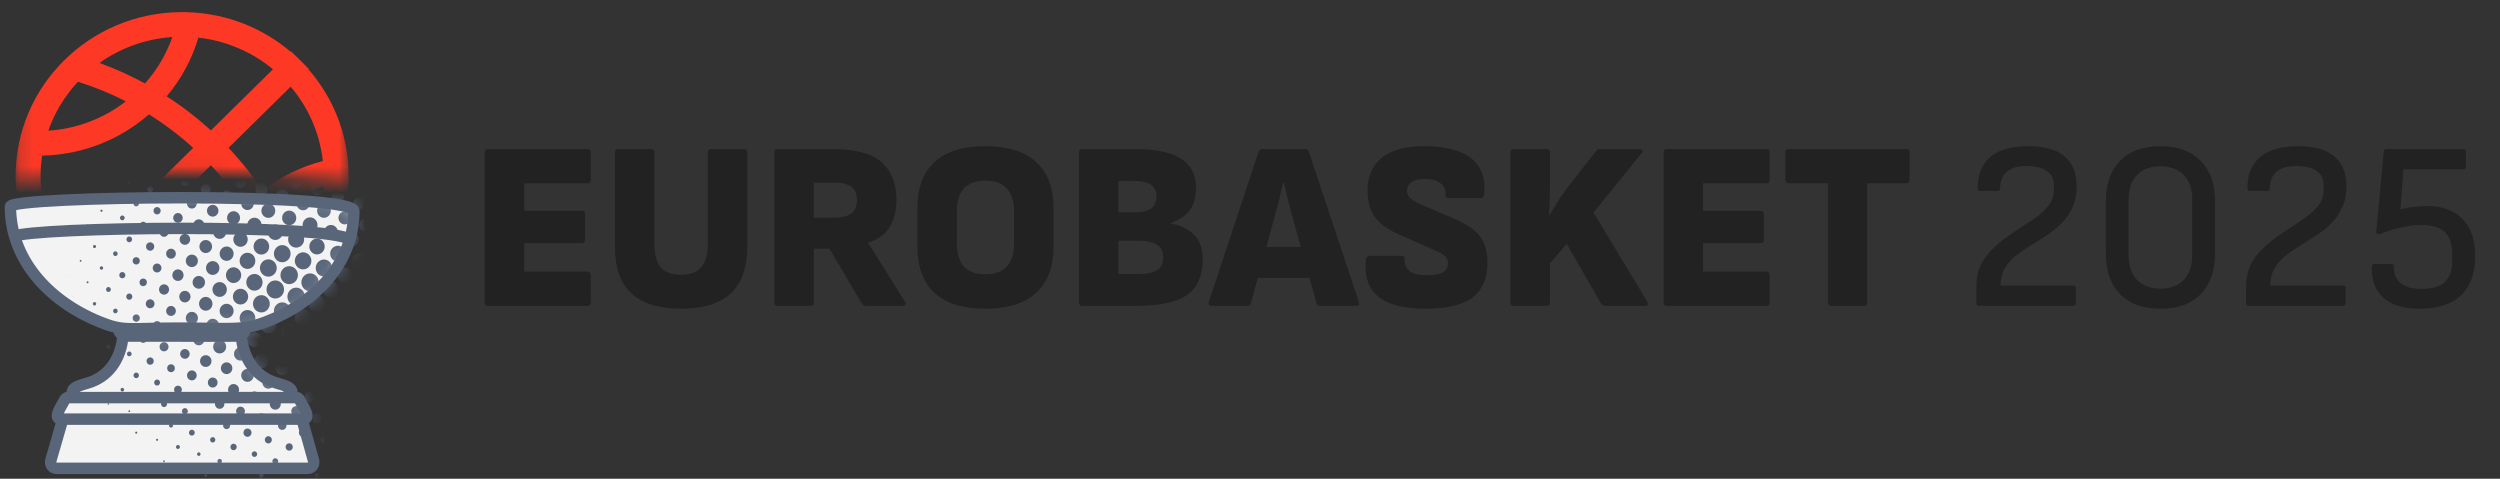
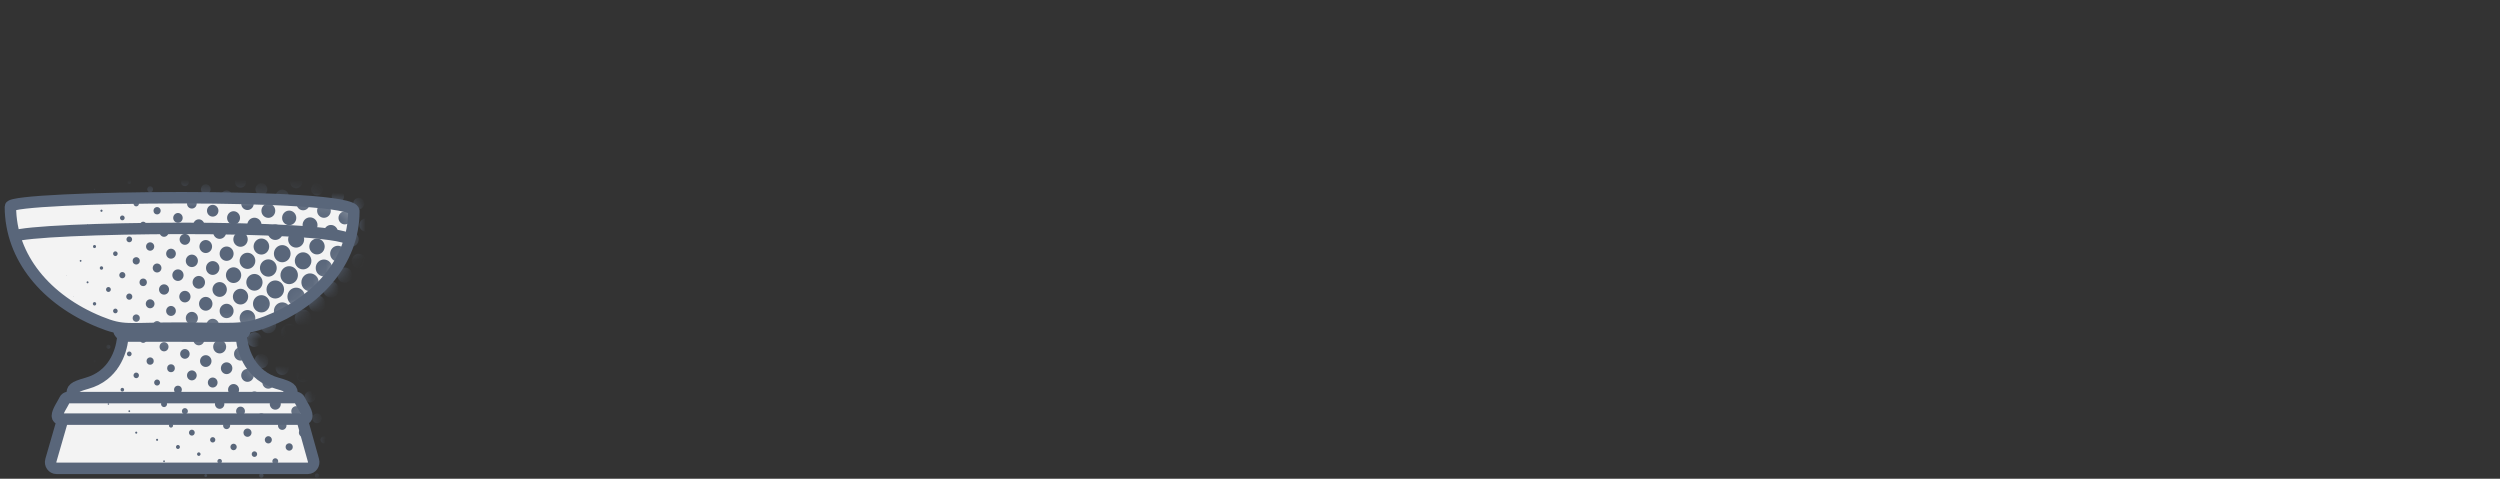
<svg xmlns="http://www.w3.org/2000/svg" width="188" height="36" viewBox="0 0 188 36" fill="none">
  <rect x="0" y="0" width="188" height="36" fill="#333333" stroke="none" />
  <mask id="mask0_2714_2121" style="mask-type:alpha" maskUnits="userSpaceOnUse" x="1" y="-1" width="26" height="15">
-     <path d="M1.174 -0.5H26.217V13.6C26.217 13.6 19.42 12.895 13.696 12.895C7.971 12.895 1.174 13.6 1.174 13.6V-0.5Z" fill="#D9D9D9" />
-   </mask>
+     </mask>
  <g mask="url(#mask0_2714_2121)">
-     <path fill-rule="evenodd" clip-rule="evenodd" d="M13.583 0.911C6.72 0.97 1.174 6.471 1.174 13.248C1.174 20.061 6.78 25.585 13.696 25.585C14.149 25.585 14.596 25.561 15.036 25.515C15.069 25.512 15.101 25.508 15.133 25.505C15.732 25.437 16.318 25.328 16.888 25.181C18.571 24.745 20.116 23.972 21.443 22.941C21.477 22.914 21.511 22.888 21.544 22.861C22.072 22.443 22.564 21.983 23.016 21.487C24.926 19.39 26.119 16.646 26.212 13.629C26.212 13.621 26.212 13.613 26.212 13.606C26.216 13.487 26.217 13.367 26.217 13.248C26.217 12.749 26.188 12.258 26.129 11.775C25.453 6.177 20.973 1.729 15.307 1.011C15.302 1.011 15.296 1.01 15.29 1.009C14.883 0.958 14.468 0.926 14.049 0.915C13.972 0.913 13.895 0.911 13.817 0.911C13.777 0.91 13.736 0.91 13.696 0.91C13.658 0.91 13.621 0.91 13.583 0.911ZM14.918 2.829C14.433 4.468 13.612 5.965 12.534 7.245C15.401 9.096 17.86 11.511 19.747 14.331C21.069 13.309 22.605 12.543 24.277 12.11C23.745 7.249 19.842 3.384 14.918 2.829ZM24.31 14.026C22.988 14.43 21.776 15.082 20.73 15.926C21.35 17.027 21.888 18.179 22.335 19.374C23.452 17.848 24.162 16.014 24.31 14.026ZM20.903 20.964C20.489 19.683 19.963 18.451 19.336 17.278C17.929 18.919 17.024 20.991 16.855 23.265C18.38 22.799 19.757 22.004 20.903 20.964ZM14.954 23.662C15.05 20.545 16.319 17.718 18.342 15.597C16.511 12.782 14.069 10.39 11.202 8.601C9.054 10.477 6.247 11.638 3.167 11.703C3.091 12.207 3.052 12.723 3.052 13.248C3.052 19.039 7.817 23.735 13.696 23.735C14.121 23.735 14.541 23.71 14.954 23.662ZM3.63 9.83C5.825 9.683 7.837 8.88 9.466 7.619C8.318 7.033 7.114 6.539 5.864 6.146C4.881 7.198 4.113 8.449 3.63 9.83ZM7.478 4.735C8.664 5.166 9.809 5.682 10.903 6.277C11.802 5.266 12.507 4.083 12.961 2.785C10.922 2.922 9.041 3.625 7.478 4.735Z" fill="#FD3925" />
    <path d="M23.214 5.178L21.886 3.869L4.177 21.317L5.506 22.626L23.214 5.178Z" fill="#FD3925" />
  </g>
  <path d="M26.609 15.871C26.609 19.717 23.76 22.763 20.023 24.196C18.179 24.903 17.396 24.673 13.474 24.673C9.552 24.673 9.324 24.949 7.48 24.196C3.488 22.565 0.783 19.378 0.783 15.532C0.783 14.747 26.609 14.437 26.609 15.871Z" fill="#F3F3F3" />
  <path d="M23.15 35.218H4.247C3.951 35.218 3.739 34.918 3.825 34.621L4.626 31.845C4.683 31.65 4.854 31.517 5.049 31.517H22.376C22.572 31.517 22.745 31.652 22.8 31.85L23.574 34.625C23.657 34.921 23.445 35.218 23.15 35.218Z" fill="#F3F3F3" />
  <path d="M18.167 25.476C18.156 25.38 18.079 25.282 18.004 25.275C17.96 25.271 15.81 25.287 13.565 25.275C12.009 25.267 10.096 25.275 9.387 25.275C9.297 25.275 9.236 25.38 9.224 25.476C9.102 26.484 8.541 28.261 6.533 28.824C6.013 28.97 5.737 29.08 5.593 29.196C5.517 29.257 5.475 29.322 5.453 29.396C5.433 29.463 5.433 29.533 5.433 29.597L5.433 29.603C5.433 29.723 5.401 29.776 5.368 29.804C5.329 29.838 5.273 29.852 5.196 29.868C5.128 29.881 5.035 29.895 4.964 29.944C4.926 29.969 4.893 30.005 4.87 30.055C4.714 30.39 4.314 30.927 4.314 31.282C4.314 31.412 4.415 31.517 4.538 31.517H22.853C22.977 31.517 23.077 31.412 23.077 31.282C23.077 30.912 22.681 30.398 22.522 30.055C22.499 30.005 22.466 29.969 22.427 29.944C22.356 29.895 22.264 29.881 22.195 29.868C22.119 29.852 22.063 29.838 22.024 29.804C21.99 29.776 21.958 29.723 21.958 29.603V29.597C21.958 29.533 21.958 29.463 21.938 29.396C21.917 29.322 21.874 29.257 21.798 29.196C21.654 29.08 21.378 28.97 20.858 28.824C18.851 28.261 18.289 26.484 18.167 25.476Z" fill="#F3F3F3" />
  <mask id="mask1_2714_2121" style="mask-type:alpha" maskUnits="userSpaceOnUse" x="0" y="14" width="27" height="22">
    <path d="M26.609 15.871C26.609 19.717 23.76 22.763 20.023 24.196C18.179 24.903 17.396 24.673 13.474 24.673C9.552 24.673 9.324 24.949 7.48 24.196C3.488 22.565 0.783 19.378 0.783 15.532C0.783 14.747 26.609 14.437 26.609 15.871Z" fill="#D9D9D9" />
    <path d="M23.15 35.218H4.247C3.951 35.218 3.739 34.918 3.825 34.621L4.626 31.845C4.683 31.65 4.854 31.517 5.049 31.517H22.376C22.572 31.517 22.745 31.652 22.8 31.85L23.574 34.625C23.657 34.921 23.445 35.218 23.15 35.218Z" fill="#D9D9D9" />
    <path d="M18.167 25.476C18.156 25.38 18.079 25.282 18.004 25.275C17.96 25.271 15.81 25.287 13.565 25.275C12.009 25.267 10.096 25.275 9.387 25.275C9.297 25.275 9.236 25.38 9.224 25.476C9.102 26.484 8.541 28.261 6.533 28.824C6.013 28.97 5.737 29.08 5.593 29.196C5.517 29.257 5.475 29.322 5.453 29.396C5.433 29.463 5.433 29.533 5.433 29.597L5.433 29.603C5.433 29.723 5.401 29.776 5.368 29.804C5.329 29.838 5.273 29.852 5.196 29.868C5.128 29.881 5.035 29.895 4.964 29.944C4.926 29.969 4.893 30.005 4.87 30.055C4.714 30.39 4.314 30.927 4.314 31.282C4.314 31.412 4.415 31.517 4.538 31.517H22.853C22.977 31.517 23.077 31.412 23.077 31.282C23.077 30.912 22.681 30.398 22.522 30.055C22.499 30.005 22.466 29.969 22.427 29.944C22.356 29.895 22.264 29.881 22.195 29.868C22.119 29.852 22.063 29.838 22.024 29.804C21.99 29.776 21.958 29.723 21.958 29.603V29.597C21.958 29.533 21.958 29.463 21.938 29.396C21.917 29.322 21.874 29.257 21.798 29.196C21.654 29.08 21.378 28.97 20.858 28.824C18.851 28.261 18.289 26.484 18.167 25.476Z" fill="#D9D9D9" />
    <path d="M1.042 16.991C2.489 16.287 24.715 16.014 26.322 17.239M5.197 29.898H22.194M18.321 24.479C18.321 24.479 18.523 24.711 18.395 24.944C18.267 25.177 18.025 25.293 18.025 25.293M9.039 24.479C9.039 24.479 8.837 24.711 8.965 24.944C9.093 25.177 9.335 25.293 9.335 25.293M26.609 15.871C26.609 14.437 0.783 14.747 0.783 15.532C0.783 19.378 3.488 22.565 7.48 24.196C9.324 24.949 9.552 24.673 13.474 24.673C17.396 24.673 18.179 24.903 20.023 24.196C23.76 22.763 26.609 19.717 26.609 15.871ZM4.247 35.218H23.15C23.445 35.218 23.657 34.921 23.574 34.625L22.8 31.85C22.745 31.652 22.572 31.517 22.376 31.517H5.049C4.854 31.517 4.683 31.65 4.626 31.845L3.825 34.621C3.739 34.918 3.951 35.218 4.247 35.218ZM18.004 25.275C18.079 25.282 18.156 25.38 18.167 25.476C18.289 26.484 18.851 28.261 20.858 28.824C21.378 28.97 21.654 29.08 21.798 29.196C21.874 29.257 21.917 29.322 21.938 29.396C21.958 29.463 21.958 29.533 21.958 29.597V29.603C21.958 29.723 21.99 29.776 22.024 29.804C22.063 29.838 22.119 29.852 22.195 29.868C22.264 29.881 22.356 29.895 22.427 29.944C22.466 29.969 22.499 30.005 22.522 30.055C22.681 30.398 23.077 30.912 23.077 31.282C23.077 31.412 22.977 31.517 22.853 31.517H4.538C4.415 31.517 4.314 31.412 4.314 31.282C4.314 30.927 4.714 30.39 4.87 30.055C4.893 30.005 4.926 29.969 4.964 29.944C5.035 29.895 5.128 29.881 5.196 29.868C5.273 29.852 5.329 29.838 5.368 29.804C5.401 29.776 5.433 29.723 5.433 29.603L5.433 29.597C5.433 29.533 5.433 29.463 5.453 29.396C5.475 29.322 5.517 29.257 5.593 29.196C5.737 29.08 6.013 28.97 6.533 28.824C8.541 28.261 9.102 26.484 9.224 25.476C9.236 25.38 9.297 25.275 9.387 25.275C10.096 25.275 12.009 25.267 13.565 25.275C15.81 25.287 17.96 25.271 18.004 25.275Z" stroke="white" stroke-width="0.626" />
  </mask>
  <g mask="url(#mask1_2714_2121)">
    <path d="M36.898 28.779C36.891 28.772 36.891 28.762 36.898 28.756C36.904 28.749 36.915 28.749 36.921 28.756C36.927 28.763 36.927 28.773 36.921 28.779C36.914 28.786 36.904 28.786 36.898 28.779ZM35.889 29.871C35.904 29.856 35.904 29.832 35.889 29.817C35.875 29.802 35.852 29.802 35.837 29.817C35.823 29.832 35.823 29.856 35.837 29.871C35.852 29.886 35.876 29.886 35.889 29.871ZM34.781 30.959C34.76 30.938 34.76 30.903 34.781 30.881C34.802 30.86 34.835 30.86 34.856 30.881C34.877 30.902 34.877 30.937 34.856 30.959C34.835 30.981 34.801 30.981 34.781 30.959ZM33.816 32.042C33.84 32.017 33.84 31.977 33.816 31.952C33.792 31.927 33.753 31.927 33.729 31.952C33.705 31.977 33.705 32.017 33.729 32.042C33.753 32.067 33.792 32.067 33.816 32.042ZM32.684 33.118C32.659 33.094 32.659 33.053 32.684 33.029C32.708 33.004 32.746 33.004 32.771 33.029C32.795 33.053 32.795 33.094 32.771 33.118C32.746 33.143 32.707 33.143 32.684 33.118ZM31.719 34.189C31.739 34.168 31.739 34.133 31.719 34.112C31.698 34.09 31.665 34.09 31.643 34.112C31.623 34.133 31.623 34.168 31.643 34.189C31.664 34.211 31.698 34.211 31.719 34.189ZM30.606 35.257C30.591 35.241 30.591 35.214 30.606 35.198C30.622 35.181 30.648 35.181 30.664 35.198C30.68 35.214 30.68 35.241 30.664 35.257C30.649 35.273 30.623 35.273 30.606 35.257ZM29.604 36.319C29.612 36.311 29.612 36.297 29.604 36.289C29.596 36.28 29.583 36.281 29.575 36.289C29.567 36.297 29.567 36.311 29.575 36.319C29.583 36.327 29.596 36.327 29.604 36.319ZM37.418 26.09C37.41 26.082 37.41 26.069 37.418 26.06C37.426 26.052 37.439 26.052 37.447 26.06C37.455 26.069 37.455 26.082 37.447 26.09C37.439 26.099 37.426 26.099 37.418 26.09ZM36.427 27.194C36.45 27.171 36.45 27.134 36.427 27.111C36.405 27.088 36.368 27.088 36.346 27.111C36.324 27.134 36.324 27.171 36.346 27.194C36.369 27.217 36.405 27.217 36.427 27.194ZM35.277 28.294C35.242 28.258 35.242 28.199 35.277 28.163C35.312 28.127 35.37 28.127 35.405 28.163C35.44 28.199 35.44 28.258 35.405 28.294C35.37 28.331 35.313 28.331 35.277 28.294ZM34.377 29.389C34.421 29.343 34.421 29.268 34.377 29.222C34.332 29.176 34.259 29.176 34.214 29.222C34.169 29.268 34.169 29.343 34.214 29.389C34.259 29.436 34.331 29.436 34.377 29.389ZM33.157 30.478C33.105 30.425 33.105 30.34 33.157 30.287C33.208 30.234 33.291 30.234 33.342 30.287C33.394 30.34 33.394 30.425 33.342 30.478C33.291 30.531 33.208 30.531 33.157 30.478ZM32.3 31.558C32.352 31.503 32.352 31.415 32.3 31.36C32.247 31.305 32.161 31.305 32.108 31.36C32.055 31.415 32.055 31.503 32.108 31.558C32.161 31.612 32.247 31.612 32.3 31.558ZM31.06 32.637C31.006 32.581 31.006 32.49 31.06 32.434C31.114 32.378 31.203 32.378 31.257 32.434C31.311 32.49 31.311 32.581 31.257 32.637C31.203 32.693 31.114 32.693 31.06 32.637ZM30.208 33.711C30.261 33.656 30.261 33.568 30.208 33.513C30.156 33.458 30.07 33.458 30.017 33.513C29.964 33.568 29.964 33.656 30.017 33.711C30.069 33.765 30.155 33.765 30.208 33.711ZM28.986 34.773C28.941 34.727 28.941 34.652 28.986 34.606C29.03 34.56 29.103 34.56 29.148 34.606C29.193 34.652 29.193 34.727 29.148 34.773C29.103 34.819 29.03 34.819 28.986 34.773ZM28.088 35.834C28.125 35.796 28.125 35.735 28.088 35.697C28.051 35.659 27.991 35.659 27.954 35.697C27.918 35.735 27.917 35.797 27.954 35.834C27.991 35.872 28.051 35.872 28.088 35.834ZM26.929 36.89C26.904 36.864 26.904 36.821 26.929 36.795C26.954 36.769 26.996 36.769 27.022 36.795C27.047 36.821 27.047 36.864 27.022 36.89C26.996 36.916 26.954 36.916 26.929 36.89ZM25.95 37.94C25.962 37.928 25.962 37.91 25.95 37.898C25.939 37.887 25.921 37.887 25.91 37.898C25.898 37.91 25.898 37.929 25.91 37.94C25.921 37.951 25.939 37.951 25.95 37.94ZM37.923 23.417C37.906 23.399 37.906 23.369 37.923 23.351C37.941 23.333 37.969 23.333 37.987 23.351C38.004 23.369 38.004 23.398 37.987 23.417C37.969 23.435 37.941 23.435 37.923 23.417ZM36.973 24.526C37.008 24.49 37.008 24.431 36.973 24.395C36.938 24.359 36.881 24.359 36.846 24.395C36.811 24.431 36.811 24.49 36.846 24.526C36.881 24.562 36.938 24.562 36.973 24.526ZM35.774 25.63C35.725 25.579 35.725 25.496 35.774 25.445C35.824 25.393 35.904 25.393 35.954 25.445C36.003 25.496 36.003 25.578 35.954 25.63C35.904 25.681 35.824 25.681 35.774 25.63ZM34.931 26.73C34.993 26.666 34.993 26.562 34.931 26.497C34.869 26.433 34.767 26.433 34.705 26.497C34.642 26.562 34.642 26.666 34.705 26.73C34.767 26.794 34.869 26.794 34.931 26.73ZM33.642 27.825C33.57 27.751 33.57 27.631 33.642 27.556C33.714 27.482 33.831 27.482 33.903 27.556C33.975 27.63 33.975 27.75 33.903 27.825C33.831 27.899 33.714 27.899 33.642 27.825ZM32.868 28.914C32.947 28.833 32.947 28.702 32.868 28.621C32.79 28.541 32.663 28.54 32.584 28.621C32.506 28.702 32.506 28.833 32.584 28.914C32.663 28.994 32.79 28.994 32.868 28.914ZM31.533 29.996C31.452 29.912 31.452 29.776 31.533 29.692C31.615 29.608 31.747 29.608 31.829 29.692C31.911 29.776 31.911 29.912 31.829 29.996C31.747 30.08 31.615 30.08 31.533 29.996ZM30.784 31.073C30.865 30.989 30.865 30.853 30.784 30.769C30.702 30.684 30.569 30.684 30.488 30.769C30.406 30.853 30.406 30.989 30.488 31.073C30.569 31.157 30.702 31.157 30.784 31.073ZM29.445 32.147C29.365 32.064 29.365 31.93 29.445 31.848C29.525 31.766 29.655 31.766 29.735 31.848C29.815 31.93 29.815 32.064 29.735 32.147C29.654 32.229 29.525 32.229 29.445 32.147ZM28.677 33.211C28.751 33.135 28.751 33.013 28.677 32.937C28.603 32.86 28.485 32.86 28.411 32.937C28.337 33.013 28.337 33.135 28.411 33.211C28.485 33.287 28.603 33.287 28.677 33.211ZM27.38 34.273C27.314 34.205 27.314 34.095 27.38 34.028C27.445 33.96 27.552 33.96 27.617 34.028C27.683 34.096 27.683 34.206 27.617 34.273C27.551 34.341 27.445 34.341 27.38 34.273ZM26.548 35.326C26.601 35.272 26.601 35.183 26.548 35.128C26.495 35.074 26.41 35.074 26.356 35.128C26.304 35.183 26.304 35.271 26.356 35.326C26.41 35.38 26.495 35.38 26.548 35.326ZM25.337 36.376C25.299 36.336 25.299 36.272 25.337 36.232C25.376 36.193 25.439 36.193 25.477 36.232C25.515 36.272 25.515 36.336 25.477 36.376C25.438 36.415 25.376 36.415 25.337 36.376ZM24.399 37.42C24.42 37.399 24.42 37.364 24.399 37.342C24.379 37.321 24.345 37.321 24.324 37.342C24.303 37.364 24.303 37.398 24.324 37.42C24.345 37.441 24.379 37.441 24.399 37.42ZM23.313 38.46C23.311 38.458 23.311 38.456 23.313 38.454C23.314 38.453 23.317 38.453 23.318 38.454C23.32 38.455 23.32 38.458 23.318 38.459C23.317 38.462 23.314 38.462 23.313 38.46ZM37.467 21.805C37.487 21.785 37.487 21.753 37.467 21.733C37.448 21.713 37.417 21.713 37.398 21.733C37.379 21.753 37.379 21.785 37.398 21.805C37.417 21.825 37.448 21.825 37.467 21.805ZM36.314 22.921C36.274 22.879 36.274 22.812 36.314 22.771C36.354 22.73 36.419 22.73 36.459 22.771C36.499 22.812 36.499 22.879 36.459 22.921C36.419 22.961 36.354 22.961 36.314 22.921ZM35.448 24.032C35.507 23.971 35.507 23.872 35.448 23.811C35.389 23.75 35.293 23.75 35.233 23.811C35.174 23.872 35.174 23.971 35.233 24.032C35.293 24.093 35.389 24.093 35.448 24.032ZM34.162 25.137C34.088 25.06 34.088 24.938 34.162 24.862C34.236 24.786 34.355 24.786 34.429 24.862C34.503 24.938 34.503 25.06 34.429 25.137C34.355 25.212 34.236 25.212 34.162 25.137ZM33.406 26.236C33.493 26.148 33.493 26.003 33.406 25.914C33.32 25.825 33.179 25.825 33.093 25.914C33.007 26.003 33.007 26.148 33.093 26.236C33.179 26.326 33.32 26.326 33.406 26.236ZM32.024 27.337C31.925 27.235 31.925 27.07 32.024 26.967C32.123 26.865 32.284 26.865 32.383 26.967C32.483 27.069 32.483 27.235 32.383 27.337C32.284 27.439 32.123 27.439 32.024 27.337ZM31.349 28.426C31.455 28.317 31.455 28.141 31.349 28.031C31.244 27.922 31.073 27.922 30.967 28.031C30.861 28.14 30.861 28.316 30.967 28.426C31.073 28.535 31.244 28.535 31.349 28.426ZM29.915 29.508C29.806 29.396 29.806 29.214 29.915 29.102C30.024 28.99 30.201 28.99 30.309 29.102C30.418 29.214 30.418 29.396 30.309 29.508C30.201 29.62 30.024 29.62 29.915 29.508ZM29.264 30.585C29.373 30.473 29.373 30.291 29.264 30.179C29.155 30.067 28.979 30.067 28.87 30.179C28.761 30.291 28.761 30.473 28.87 30.585C28.979 30.697 29.155 30.697 29.264 30.585ZM27.827 31.659C27.72 31.549 27.72 31.369 27.827 31.259C27.934 31.148 28.108 31.148 28.215 31.259C28.322 31.369 28.322 31.548 28.215 31.659C28.108 31.77 27.934 31.769 27.827 31.659ZM27.155 32.721C27.254 32.619 27.254 32.453 27.155 32.35C27.056 32.248 26.895 32.248 26.796 32.35C26.696 32.452 26.696 32.618 26.796 32.721C26.895 32.823 27.056 32.823 27.155 32.721ZM25.767 33.78C25.677 33.688 25.677 33.538 25.767 33.446C25.857 33.353 26.003 33.353 26.092 33.446C26.182 33.538 26.182 33.688 26.092 33.78C26.003 33.872 25.857 33.872 25.767 33.78ZM25.023 34.832C25.1 34.753 25.1 34.625 25.023 34.545C24.947 34.467 24.822 34.467 24.745 34.545C24.668 34.624 24.668 34.753 24.745 34.832C24.822 34.911 24.946 34.911 25.023 34.832ZM23.725 35.882C23.663 35.817 23.663 35.713 23.725 35.649C23.788 35.584 23.889 35.584 23.951 35.649C24.014 35.713 24.014 35.817 23.951 35.882C23.889 35.946 23.788 35.946 23.725 35.882ZM22.874 36.926C22.919 36.88 22.919 36.805 22.874 36.759C22.829 36.713 22.757 36.713 22.712 36.759C22.667 36.805 22.667 36.88 22.712 36.926C22.757 36.972 22.829 36.972 22.874 36.926ZM21.704 37.964C21.68 37.939 21.68 37.899 21.704 37.874C21.728 37.849 21.767 37.849 21.791 37.874C21.815 37.899 21.815 37.939 21.791 37.964C21.767 37.989 21.727 37.989 21.704 37.964ZM20.704 38.999C20.706 38.998 20.706 38.994 20.704 38.993C20.703 38.992 20.7 38.992 20.698 38.993C20.697 38.995 20.697 38.998 20.698 38.999C20.7 39 20.702 39 20.704 38.999ZM37.923 19.11C37.906 19.092 37.906 19.063 37.923 19.045C37.941 19.026 37.969 19.026 37.987 19.045C38.004 19.063 38.004 19.092 37.987 19.11C37.969 19.128 37.941 19.128 37.923 19.11ZM36.982 20.229C37.022 20.188 37.022 20.12 36.982 20.079C36.942 20.038 36.876 20.038 36.836 20.079C36.796 20.12 36.796 20.188 36.836 20.229C36.877 20.27 36.942 20.27 36.982 20.229ZM35.751 21.347C35.688 21.283 35.688 21.178 35.751 21.114C35.813 21.05 35.914 21.05 35.977 21.114C36.039 21.178 36.039 21.283 35.977 21.347C35.914 21.411 35.813 21.411 35.751 21.347ZM34.963 22.456C35.043 22.374 35.043 22.24 34.963 22.158C34.883 22.076 34.753 22.076 34.673 22.158C34.593 22.24 34.593 22.374 34.673 22.457C34.753 22.539 34.883 22.539 34.963 22.456ZM33.592 23.569C33.493 23.467 33.493 23.302 33.592 23.199C33.691 23.097 33.852 23.097 33.952 23.199C34.051 23.301 34.051 23.467 33.952 23.569C33.853 23.671 33.692 23.671 33.592 23.569ZM32.929 24.669C33.041 24.553 33.041 24.367 32.929 24.251C32.818 24.136 32.636 24.136 32.524 24.251C32.412 24.367 32.412 24.554 32.524 24.669C32.636 24.785 32.818 24.785 32.929 24.669ZM31.455 25.77C31.33 25.641 31.33 25.433 31.455 25.305C31.58 25.176 31.782 25.176 31.907 25.305C32.032 25.433 32.032 25.641 31.907 25.77C31.782 25.898 31.58 25.898 31.455 25.77ZM30.876 26.862C31.009 26.725 31.009 26.503 30.876 26.366C30.743 26.229 30.528 26.229 30.395 26.366C30.261 26.503 30.262 26.724 30.395 26.862C30.528 26.999 30.743 26.999 30.876 26.862ZM29.343 27.944C29.207 27.804 29.207 27.577 29.343 27.437C29.479 27.297 29.7 27.297 29.836 27.437C29.972 27.577 29.972 27.804 29.836 27.944C29.7 28.084 29.479 28.084 29.343 27.944ZM28.794 29.024C28.931 28.882 28.931 28.652 28.794 28.51C28.655 28.369 28.432 28.368 28.295 28.51C28.157 28.652 28.157 28.882 28.295 29.024C28.432 29.166 28.655 29.166 28.794 29.024ZM27.257 30.092C27.124 29.955 27.124 29.733 27.257 29.596C27.39 29.459 27.606 29.459 27.739 29.596C27.872 29.733 27.872 29.955 27.739 30.092C27.606 30.229 27.391 30.229 27.257 30.092ZM26.682 31.157C26.808 31.026 26.808 30.815 26.682 30.684C26.555 30.554 26.35 30.554 26.223 30.684C26.097 30.815 26.097 31.026 26.223 31.157C26.35 31.287 26.555 31.287 26.682 31.157ZM25.198 32.212C25.083 32.093 25.083 31.901 25.198 31.782C25.314 31.663 25.501 31.663 25.616 31.782C25.732 31.901 25.732 32.093 25.616 32.212C25.501 32.331 25.314 32.331 25.198 32.212ZM24.544 33.262C24.645 33.158 24.645 32.99 24.544 32.886C24.443 32.782 24.28 32.782 24.179 32.886C24.078 32.99 24.078 33.158 24.179 33.262C24.28 33.366 24.443 33.366 24.544 33.262ZM23.162 34.309C23.077 34.222 23.077 34.08 23.162 33.992C23.246 33.905 23.384 33.905 23.47 33.992C23.554 34.08 23.554 34.222 23.47 34.309C23.384 34.396 23.247 34.396 23.162 34.309ZM22.392 35.352C22.459 35.283 22.459 35.171 22.392 35.101C22.325 35.032 22.216 35.032 22.148 35.101C22.081 35.171 22.081 35.283 22.148 35.352C22.215 35.422 22.324 35.422 22.392 35.352ZM21.143 36.387C21.098 36.341 21.098 36.267 21.143 36.221C21.188 36.174 21.261 36.174 21.306 36.221C21.351 36.267 21.351 36.341 21.306 36.387C21.261 36.434 21.188 36.434 21.143 36.387ZM20.219 37.423C20.242 37.4 20.242 37.362 20.219 37.339C20.197 37.316 20.16 37.316 20.138 37.339C20.116 37.362 20.116 37.4 20.138 37.423C20.161 37.446 20.197 37.446 20.219 37.423ZM37.418 17.477C37.41 17.469 37.41 17.455 37.418 17.447C37.426 17.439 37.439 17.439 37.447 17.447C37.455 17.455 37.455 17.469 37.447 17.477C37.439 17.485 37.426 17.485 37.418 17.477ZM36.45 18.605C36.485 18.569 36.485 18.509 36.45 18.473C36.415 18.437 36.358 18.437 36.322 18.473C36.288 18.509 36.288 18.569 36.322 18.605C36.358 18.641 36.415 18.641 36.45 18.605ZM35.233 19.726C35.174 19.665 35.174 19.566 35.233 19.505C35.293 19.444 35.389 19.444 35.448 19.505C35.507 19.566 35.507 19.665 35.448 19.726C35.389 19.787 35.293 19.787 35.233 19.726ZM34.44 20.841C34.52 20.759 34.52 20.625 34.44 20.543C34.36 20.46 34.23 20.46 34.151 20.543C34.07 20.625 34.07 20.759 34.151 20.841C34.23 20.924 34.36 20.924 34.44 20.841ZM33.067 21.957C32.966 21.853 32.966 21.685 33.067 21.581C33.168 21.477 33.331 21.477 33.432 21.581C33.533 21.685 33.533 21.853 33.432 21.957C33.331 22.061 33.168 22.061 33.067 21.957ZM32.421 23.069C32.541 22.945 32.541 22.745 32.421 22.622C32.301 22.498 32.106 22.498 31.986 22.622C31.866 22.745 31.866 22.945 31.986 23.069C32.107 23.193 32.301 23.193 32.421 23.069ZM30.912 24.176C30.776 24.036 30.776 23.808 30.912 23.668C31.048 23.528 31.269 23.528 31.405 23.668C31.541 23.808 31.541 24.036 31.405 24.176C31.268 24.316 31.048 24.316 30.912 24.176ZM30.38 25.273C30.527 25.122 30.527 24.875 30.38 24.724C30.232 24.572 29.993 24.572 29.846 24.724C29.699 24.876 29.699 25.121 29.846 25.273C29.993 25.425 30.232 25.425 30.38 25.273ZM28.782 26.368C28.625 26.206 28.625 25.945 28.782 25.783C28.94 25.621 29.194 25.621 29.351 25.783C29.508 25.945 29.508 26.206 29.351 26.368C29.194 26.53 28.94 26.53 28.782 26.368ZM28.314 27.454C28.476 27.288 28.476 27.017 28.314 26.851C28.152 26.684 27.89 26.684 27.728 26.851C27.567 27.017 27.567 27.288 27.728 27.454C27.89 27.62 28.152 27.62 28.314 27.454ZM26.683 28.53C26.521 28.364 26.521 28.094 26.683 27.928C26.845 27.761 27.107 27.761 27.268 27.928C27.43 28.094 27.43 28.364 27.268 28.53C27.107 28.697 26.845 28.697 26.683 28.53ZM26.217 29.601C26.375 29.438 26.375 29.174 26.217 29.01C26.058 28.847 25.801 28.847 25.642 29.01C25.484 29.173 25.484 29.438 25.642 29.601C25.801 29.764 26.058 29.764 26.217 29.601ZM24.612 30.663C24.461 30.508 24.461 30.257 24.612 30.102C24.762 29.947 25.006 29.947 25.157 30.102C25.307 30.257 25.307 30.508 25.157 30.663C25.006 30.818 24.762 30.818 24.612 30.663ZM24.087 31.716C24.226 31.574 24.226 31.344 24.087 31.202C23.95 31.06 23.726 31.06 23.589 31.202C23.451 31.344 23.451 31.574 23.589 31.716C23.727 31.858 23.95 31.858 24.087 31.716ZM22.57 32.765C22.446 32.638 22.446 32.433 22.57 32.306C22.693 32.179 22.893 32.179 23.016 32.306C23.14 32.433 23.14 32.639 23.016 32.765C22.893 32.892 22.693 32.892 22.57 32.765ZM21.938 33.81C22.044 33.701 22.044 33.524 21.938 33.416C21.833 33.306 21.662 33.306 21.555 33.416C21.45 33.524 21.45 33.7 21.555 33.81C21.662 33.918 21.833 33.918 21.938 33.81ZM20.544 34.85C20.458 34.761 20.458 34.617 20.544 34.528C20.631 34.439 20.771 34.439 20.858 34.528C20.944 34.617 20.944 34.761 20.858 34.85C20.771 34.939 20.631 34.939 20.544 34.85ZM19.772 35.885C19.836 35.819 19.836 35.712 19.772 35.645C19.708 35.58 19.604 35.58 19.54 35.645C19.476 35.712 19.476 35.819 19.54 35.885C19.604 35.951 19.708 35.951 19.772 35.885ZM18.538 36.917C18.498 36.876 18.498 36.809 18.538 36.767C18.578 36.726 18.643 36.726 18.683 36.767C18.723 36.809 18.723 36.876 18.683 36.917C18.643 36.958 18.578 36.958 18.538 36.917ZM17.591 37.946C17.605 37.931 17.605 37.906 17.591 37.892C17.576 37.877 17.553 37.877 17.539 37.892C17.524 37.907 17.524 37.931 17.539 37.946C17.553 37.961 17.576 37.961 17.591 37.946ZM36.869 15.889C36.846 15.866 36.846 15.829 36.869 15.806C36.891 15.783 36.927 15.783 36.95 15.806C36.972 15.829 36.972 15.866 36.95 15.889C36.927 15.912 36.892 15.912 36.869 15.889ZM35.954 17.016C36.003 16.965 36.003 16.882 35.954 16.831C35.904 16.78 35.824 16.78 35.774 16.831C35.724 16.882 35.724 16.965 35.774 17.016C35.824 17.068 35.904 17.068 35.954 17.016ZM34.684 18.138C34.611 18.062 34.611 17.94 34.684 17.863C34.758 17.788 34.877 17.788 34.951 17.863C35.025 17.94 35.025 18.062 34.951 18.138C34.878 18.214 34.758 18.214 34.684 18.138ZM33.952 19.262C34.051 19.16 34.051 18.995 33.952 18.892C33.853 18.79 33.692 18.79 33.592 18.892C33.493 18.994 33.493 19.16 33.592 19.262C33.692 19.365 33.853 19.365 33.952 19.262ZM32.509 20.378C32.389 20.254 32.389 20.054 32.509 19.93C32.629 19.807 32.824 19.807 32.944 19.93C33.064 20.054 33.064 20.255 32.944 20.378C32.824 20.502 32.63 20.502 32.509 20.378ZM31.934 21.49C32.073 21.347 32.073 21.114 31.934 20.971C31.794 20.828 31.568 20.828 31.429 20.971C31.29 21.114 31.29 21.347 31.429 21.491C31.568 21.634 31.794 21.634 31.934 21.49ZM30.351 22.6C30.194 22.438 30.194 22.176 30.351 22.014C30.508 21.852 30.762 21.852 30.92 22.014C31.077 22.176 31.077 22.438 30.92 22.6C30.762 22.762 30.508 22.762 30.351 22.6ZM29.897 23.701C30.067 23.526 30.067 23.242 29.897 23.067C29.727 22.893 29.452 22.893 29.282 23.067C29.112 23.242 29.112 23.526 29.282 23.701C29.452 23.875 29.727 23.875 29.897 23.701ZM28.217 24.797C28.036 24.611 28.036 24.309 28.217 24.123C28.397 23.936 28.691 23.936 28.872 24.123C29.053 24.309 29.053 24.611 28.872 24.797C28.691 24.985 28.397 24.985 28.217 24.797ZM27.835 25.884C28.021 25.692 28.021 25.382 27.835 25.191C27.649 25 27.348 25 27.163 25.191C26.977 25.382 26.977 25.692 27.163 25.884C27.348 26.075 27.649 26.075 27.835 25.884ZM26.116 26.96C25.931 26.769 25.931 26.459 26.116 26.268C26.302 26.077 26.603 26.077 26.789 26.268C26.974 26.459 26.974 26.769 26.789 26.96C26.603 27.152 26.302 27.152 26.116 26.96ZM25.735 28.028C25.916 27.842 25.916 27.539 25.735 27.353C25.554 27.167 25.26 27.167 25.079 27.353C24.898 27.539 24.898 27.842 25.079 28.028C25.26 28.214 25.554 28.214 25.735 28.028ZM24.048 29.089C23.875 28.911 23.875 28.622 24.048 28.444C24.221 28.266 24.502 28.266 24.675 28.444C24.848 28.622 24.848 28.911 24.675 29.089C24.502 29.267 24.221 29.267 24.048 29.089ZM23.606 30.142C23.766 29.977 23.766 29.71 23.606 29.545C23.445 29.38 23.186 29.38 23.026 29.545C22.866 29.71 22.866 29.977 23.026 30.142C23.186 30.307 23.445 30.307 23.606 30.142ZM22.012 31.187C21.87 31.04 21.87 30.802 22.012 30.655C22.154 30.508 22.385 30.508 22.528 30.655C22.67 30.802 22.67 31.04 22.528 31.187C22.385 31.333 22.154 31.333 22.012 31.187ZM21.451 32.23C21.576 32.102 21.576 31.893 21.451 31.764C21.326 31.636 21.123 31.636 20.998 31.764C20.873 31.893 20.873 32.101 20.998 32.23C21.123 32.359 21.326 32.359 21.451 32.23ZM19.99 33.268C19.886 33.161 19.886 32.987 19.99 32.879C20.094 32.772 20.263 32.772 20.367 32.879C20.471 32.987 20.471 33.16 20.367 33.268C20.263 33.375 20.094 33.375 19.99 33.268ZM19.278 34.3C19.358 34.218 19.358 34.084 19.278 34.001C19.198 33.919 19.068 33.919 18.988 34.001C18.908 34.084 18.908 34.218 18.988 34.3C19.068 34.382 19.198 34.382 19.278 34.3ZM17.985 35.332C17.929 35.274 17.929 35.181 17.985 35.123C18.042 35.065 18.132 35.065 18.189 35.123C18.245 35.181 18.245 35.274 18.189 35.332C18.132 35.389 18.042 35.389 17.985 35.332ZM17.094 36.357C17.123 36.327 17.123 36.28 17.094 36.25C17.064 36.22 17.018 36.22 16.989 36.25C16.96 36.28 16.96 36.327 16.989 36.357C17.018 36.387 17.065 36.387 17.094 36.357ZM15.993 37.383C15.991 37.381 15.991 37.379 15.993 37.378C15.995 37.376 15.997 37.376 15.998 37.378C16 37.379 16 37.382 15.998 37.383C15.997 37.385 15.995 37.385 15.993 37.383ZM36.398 14.244C36.405 14.237 36.405 14.227 36.398 14.22C36.391 14.213 36.381 14.213 36.375 14.22C36.368 14.227 36.368 14.238 36.375 14.243C36.381 14.251 36.392 14.251 36.398 14.244ZM35.277 15.374C35.242 15.338 35.242 15.279 35.277 15.243C35.312 15.207 35.37 15.207 35.405 15.243C35.44 15.279 35.44 15.338 35.405 15.374C35.37 15.411 35.313 15.411 35.277 15.374ZM34.408 16.502C34.47 16.438 34.47 16.333 34.408 16.269C34.346 16.205 34.244 16.205 34.182 16.269C34.119 16.333 34.119 16.438 34.182 16.502C34.245 16.566 34.346 16.566 34.408 16.502ZM33.093 17.623C33.006 17.534 33.006 17.39 33.093 17.301C33.179 17.212 33.319 17.212 33.406 17.301C33.492 17.39 33.492 17.534 33.406 17.623C33.32 17.713 33.179 17.713 33.093 17.623ZM32.406 18.748C32.519 18.632 32.519 18.445 32.406 18.33C32.294 18.215 32.112 18.215 32.001 18.33C31.888 18.446 31.888 18.632 32.001 18.748C32.113 18.863 32.295 18.863 32.406 18.748ZM30.912 19.87C30.776 19.73 30.776 19.502 30.912 19.362C31.048 19.222 31.269 19.222 31.405 19.362C31.541 19.502 31.541 19.73 31.405 19.87C31.268 20.01 31.048 20.01 30.912 19.87ZM30.396 20.985C30.554 20.823 30.554 20.561 30.396 20.399C30.239 20.237 29.985 20.237 29.828 20.399C29.671 20.561 29.671 20.823 29.828 20.985C29.985 21.147 30.24 21.147 30.396 20.985ZM28.75 22.094C28.576 21.914 28.576 21.623 28.75 21.444C28.925 21.264 29.208 21.264 29.382 21.444C29.557 21.623 29.557 21.915 29.382 22.094C29.208 22.274 28.925 22.274 28.75 22.094ZM28.363 23.198C28.552 23.003 28.552 22.688 28.363 22.493C28.175 22.298 27.868 22.298 27.679 22.493C27.49 22.687 27.49 23.002 27.679 23.198C27.868 23.392 28.174 23.392 28.363 23.198ZM26.613 24.295C26.413 24.089 26.413 23.755 26.613 23.549C26.813 23.343 27.138 23.343 27.338 23.549C27.538 23.755 27.538 24.089 27.338 24.295C27.138 24.501 26.813 24.501 26.613 24.295ZM26.301 25.381C26.506 25.17 26.506 24.828 26.301 24.617C26.096 24.406 25.763 24.406 25.559 24.617C25.354 24.828 25.354 25.17 25.559 25.381C25.764 25.592 26.096 25.592 26.301 25.381ZM24.51 26.461C24.304 26.248 24.304 25.903 24.51 25.691C24.717 25.478 25.052 25.478 25.258 25.691C25.465 25.904 25.465 26.249 25.258 26.461C25.052 26.673 24.716 26.673 24.51 26.461ZM24.204 27.529C24.406 27.32 24.406 26.984 24.204 26.776C24.002 26.568 23.675 26.568 23.473 26.776C23.271 26.984 23.271 27.321 23.473 27.529C23.675 27.737 24.002 27.737 24.204 27.529ZM22.445 28.587C22.253 28.389 22.253 28.068 22.445 27.87C22.637 27.672 22.949 27.672 23.141 27.87C23.333 28.068 23.333 28.389 23.141 28.587C22.948 28.785 22.637 28.785 22.445 28.587ZM22.069 29.637C22.247 29.454 22.247 29.157 22.069 28.974C21.891 28.791 21.603 28.791 21.425 28.974C21.247 29.157 21.247 29.453 21.425 29.637C21.603 29.82 21.891 29.82 22.069 29.637ZM20.409 30.684C20.246 30.518 20.246 30.248 20.409 30.081C20.57 29.915 20.832 29.915 20.994 30.081C21.156 30.248 21.156 30.518 20.994 30.684C20.832 30.85 20.57 30.85 20.409 30.684ZM19.911 31.721C20.052 31.576 20.052 31.341 19.911 31.196C19.77 31.051 19.541 31.051 19.401 31.196C19.26 31.341 19.26 31.576 19.401 31.721C19.541 31.867 19.77 31.867 19.911 31.721ZM18.395 32.757C18.277 32.635 18.277 32.437 18.395 32.315C18.514 32.193 18.706 32.193 18.825 32.315C18.943 32.437 18.943 32.635 18.825 32.757C18.706 32.879 18.514 32.879 18.395 32.757ZM17.733 33.785C17.826 33.689 17.826 33.534 17.733 33.439C17.639 33.343 17.489 33.343 17.396 33.439C17.304 33.535 17.304 33.69 17.396 33.785C17.489 33.881 17.64 33.881 17.733 33.785ZM16.397 34.814C16.33 34.745 16.33 34.633 16.397 34.563C16.464 34.494 16.574 34.494 16.641 34.563C16.708 34.633 16.708 34.745 16.641 34.814C16.574 34.884 16.464 34.884 16.397 34.814ZM15.549 35.843C15.59 35.8 15.59 35.731 15.549 35.688C15.507 35.645 15.439 35.645 15.398 35.688C15.356 35.731 15.356 35.801 15.398 35.843C15.439 35.886 15.507 35.886 15.549 35.843ZM14.404 36.866C14.391 36.853 14.391 36.831 14.404 36.818C14.416 36.805 14.438 36.805 14.45 36.818C14.463 36.831 14.463 36.852 14.45 36.866C14.438 36.879 14.417 36.879 14.404 36.866ZM35.889 12.644C35.904 12.629 35.904 12.605 35.889 12.59C35.875 12.575 35.852 12.575 35.837 12.59C35.823 12.605 35.823 12.63 35.837 12.644C35.852 12.659 35.876 12.659 35.889 12.644ZM34.737 13.777C34.692 13.731 34.692 13.656 34.737 13.61C34.782 13.564 34.854 13.564 34.899 13.61C34.944 13.656 34.944 13.731 34.899 13.777C34.854 13.824 34.782 13.824 34.737 13.777ZM33.903 14.905C33.975 14.831 33.975 14.71 33.903 14.636C33.831 14.562 33.714 14.562 33.642 14.636C33.57 14.71 33.57 14.83 33.642 14.905C33.714 14.979 33.831 14.979 33.903 14.905ZM32.547 16.032C32.448 15.93 32.448 15.765 32.547 15.662C32.646 15.56 32.807 15.56 32.907 15.662C33.006 15.764 33.006 15.93 32.907 16.032C32.807 16.134 32.646 16.134 32.547 16.032ZM31.907 17.157C32.032 17.028 32.032 16.82 31.907 16.691C31.782 16.562 31.58 16.562 31.455 16.691C31.33 16.82 31.33 17.028 31.455 17.157C31.58 17.286 31.782 17.286 31.907 17.157ZM30.369 18.275C30.221 18.123 30.221 17.878 30.369 17.726C30.516 17.574 30.754 17.574 30.902 17.726C31.049 17.878 31.049 18.124 30.902 18.275C30.754 18.427 30.516 18.427 30.369 18.275ZM29.897 19.394C30.067 19.219 30.067 18.936 29.897 18.761C29.727 18.586 29.452 18.586 29.282 18.761C29.112 18.936 29.112 19.219 29.282 19.394C29.452 19.568 29.727 19.568 29.897 19.394ZM28.202 20.506C28.013 20.312 28.013 19.996 28.202 19.801C28.391 19.607 28.697 19.607 28.887 19.801C29.075 19.995 29.075 20.311 28.887 20.506C28.697 20.701 28.391 20.701 28.202 20.506ZM27.869 21.612C28.074 21.401 28.074 21.059 27.869 20.848C27.665 20.637 27.332 20.637 27.128 20.848C26.923 21.059 26.923 21.402 27.128 21.612C27.332 21.824 27.664 21.824 27.869 21.612ZM26.058 22.713C25.84 22.489 25.84 22.125 26.058 21.901C26.276 21.677 26.629 21.677 26.847 21.901C27.064 22.125 27.064 22.489 26.847 22.713C26.629 22.937 26.276 22.937 26.058 22.713ZM25.816 23.805C26.041 23.572 26.041 23.195 25.816 22.963C25.59 22.731 25.224 22.731 24.998 22.963C24.772 23.196 24.772 23.572 24.998 23.805C25.224 24.038 25.59 24.038 25.816 23.805ZM23.953 24.882C23.727 24.649 23.727 24.272 23.953 24.04C24.178 23.808 24.545 23.808 24.77 24.04C24.996 24.272 24.996 24.649 24.77 24.882C24.544 25.114 24.178 25.114 23.953 24.882ZM23.713 25.946C23.932 25.72 23.932 25.354 23.713 25.128C23.493 24.902 23.137 24.902 22.918 25.128C22.699 25.354 22.699 25.72 22.918 25.946C23.137 26.172 23.494 26.172 23.713 25.946ZM21.893 27.002C21.685 26.788 21.685 26.439 21.893 26.225C22.101 26.011 22.439 26.011 22.647 26.225C22.855 26.439 22.855 26.788 22.647 27.002C22.439 27.217 22.101 27.217 21.893 27.002ZM21.575 28.052C21.768 27.852 21.768 27.529 21.575 27.329C21.381 27.13 21.067 27.13 20.874 27.329C20.68 27.529 20.68 27.852 20.874 28.052C21.067 28.251 21.381 28.251 21.575 28.052ZM19.862 29.093C19.688 28.913 19.688 28.621 19.862 28.442C20.037 28.262 20.32 28.262 20.494 28.442C20.669 28.622 20.669 28.913 20.494 29.093C20.32 29.272 20.037 29.272 19.862 29.093ZM19.412 30.131C19.565 29.972 19.565 29.715 19.412 29.557C19.258 29.399 19.008 29.399 18.855 29.557C18.701 29.715 18.701 29.972 18.855 30.131C19.008 30.288 19.258 30.288 19.412 30.131ZM17.852 31.162C17.723 31.028 17.723 30.812 17.852 30.678C17.982 30.545 18.192 30.545 18.322 30.678C18.452 30.812 18.452 31.028 18.322 31.162C18.192 31.296 17.982 31.296 17.852 31.162ZM17.23 32.191C17.334 32.084 17.334 31.911 17.23 31.803C17.126 31.696 16.958 31.696 16.854 31.803C16.749 31.91 16.749 32.084 16.854 32.191C16.957 32.298 17.126 32.298 17.23 32.191ZM15.857 33.218C15.78 33.139 15.78 33.01 15.857 32.931C15.933 32.852 16.058 32.852 16.135 32.931C16.211 33.01 16.211 33.138 16.135 33.218C16.058 33.297 15.934 33.297 15.857 33.218ZM15.043 34.246C15.095 34.193 15.095 34.108 15.043 34.055C14.992 34.002 14.909 34.002 14.857 34.055C14.806 34.108 14.806 34.193 14.857 34.246C14.909 34.299 14.992 34.299 15.043 34.246ZM13.867 35.266C13.846 35.245 13.846 35.21 13.867 35.189C13.887 35.167 13.921 35.167 13.943 35.189C13.963 35.21 13.963 35.245 13.943 35.266C13.921 35.288 13.887 35.288 13.867 35.266ZM34.333 12.118C34.355 12.097 34.355 12.062 34.333 12.04C34.313 12.019 34.279 12.019 34.258 12.04C34.237 12.062 34.237 12.096 34.258 12.118C34.278 12.139 34.312 12.139 34.333 12.118ZM33.157 13.251C33.105 13.198 33.105 13.113 33.157 13.06C33.208 13.007 33.291 13.007 33.342 13.06C33.394 13.113 33.394 13.198 33.342 13.251C33.291 13.304 33.208 13.304 33.157 13.251ZM32.346 14.379C32.425 14.298 32.425 14.167 32.346 14.086C32.267 14.005 32.14 14.005 32.062 14.086C31.983 14.167 31.983 14.298 32.062 14.379C32.141 14.459 32.267 14.46 32.346 14.379ZM30.967 15.505C30.861 15.397 30.861 15.22 30.967 15.111C31.072 15.002 31.243 15.002 31.349 15.111C31.455 15.22 31.455 15.396 31.349 15.505C31.244 15.614 31.073 15.614 30.967 15.505ZM30.353 16.633C30.486 16.496 30.486 16.275 30.353 16.137C30.22 16 30.005 16.001 29.872 16.137C29.738 16.274 29.739 16.496 29.872 16.633C30.005 16.77 30.22 16.77 30.353 16.633ZM28.782 17.755C28.625 17.593 28.625 17.331 28.782 17.169C28.94 17.007 29.194 17.007 29.351 17.169C29.508 17.331 29.508 17.593 29.351 17.755C29.194 17.916 28.94 17.916 28.782 17.755ZM28.349 18.877C28.53 18.69 28.53 18.388 28.349 18.202C28.168 18.015 27.875 18.015 27.694 18.202C27.513 18.388 27.513 18.69 27.694 18.877C27.875 19.063 28.168 19.063 28.349 18.877ZM26.613 19.988C26.413 19.782 26.413 19.448 26.613 19.242C26.813 19.036 27.138 19.036 27.338 19.242C27.538 19.448 27.538 19.782 27.338 19.988C27.138 20.195 26.813 20.195 26.613 19.988ZM26.325 21.098C26.542 20.874 26.542 20.51 26.325 20.286C26.107 20.062 25.754 20.062 25.536 20.286C25.318 20.51 25.318 20.874 25.536 21.098C25.753 21.323 26.106 21.323 26.325 21.098ZM24.464 22.202C24.231 21.963 24.231 21.575 24.464 21.336C24.696 21.097 25.073 21.097 25.305 21.336C25.537 21.575 25.537 21.963 25.305 22.202C25.073 22.441 24.696 22.441 24.464 22.202ZM24.276 23.297C24.518 23.048 24.518 22.644 24.276 22.395C24.034 22.146 23.642 22.146 23.401 22.395C23.159 22.644 23.159 23.048 23.401 23.297C23.642 23.546 24.034 23.546 24.276 23.297ZM22.352 24.376C22.109 24.126 22.109 23.719 22.352 23.468C22.596 23.218 22.99 23.218 23.234 23.468C23.477 23.719 23.477 24.125 23.234 24.376C22.99 24.626 22.596 24.626 22.352 24.376ZM22.173 25.438C22.408 25.195 22.408 24.802 22.173 24.56C21.938 24.318 21.556 24.318 21.32 24.56C21.085 24.802 21.085 25.195 21.32 25.438C21.556 25.68 21.938 25.68 22.173 25.438ZM20.302 26.488C20.081 26.26 20.081 25.891 20.302 25.664C20.522 25.436 20.881 25.436 21.102 25.664C21.322 25.891 21.322 26.26 21.102 26.488C20.881 26.715 20.522 26.715 20.302 26.488ZM20.024 27.532C20.227 27.322 20.227 26.983 20.024 26.773C19.821 26.564 19.49 26.564 19.288 26.773C19.084 26.983 19.084 27.323 19.288 27.532C19.491 27.741 19.821 27.741 20.024 27.532ZM18.276 28.572C18.093 28.382 18.093 28.075 18.276 27.885C18.461 27.696 18.759 27.696 18.944 27.885C19.128 28.075 19.128 28.382 18.944 28.572C18.76 28.762 18.461 28.762 18.276 28.572ZM17.857 29.607C18.019 29.441 18.019 29.171 17.857 29.004C17.696 28.837 17.433 28.837 17.272 29.004C17.11 29.171 17.11 29.441 17.272 29.607C17.433 29.774 17.695 29.774 17.857 29.607ZM16.269 30.639C16.131 30.497 16.131 30.267 16.269 30.126C16.407 29.984 16.63 29.984 16.768 30.126C16.906 30.268 16.906 30.497 16.768 30.639C16.63 30.78 16.407 30.78 16.269 30.639ZM15.676 31.668C15.788 31.552 15.788 31.365 15.676 31.25C15.564 31.135 15.382 31.135 15.27 31.25C15.158 31.366 15.158 31.553 15.27 31.668C15.382 31.783 15.564 31.783 15.676 31.668ZM14.274 32.694C14.189 32.607 14.189 32.465 14.274 32.377C14.358 32.29 14.496 32.29 14.581 32.377C14.665 32.464 14.665 32.606 14.581 32.694C14.496 32.781 14.358 32.781 14.274 32.694ZM13.486 33.72C13.544 33.661 13.543 33.564 13.486 33.505C13.429 33.446 13.335 33.446 13.277 33.505C13.22 33.564 13.22 33.661 13.277 33.72C13.335 33.779 13.428 33.779 13.486 33.72ZM12.287 34.74C12.26 34.712 12.26 34.666 12.287 34.638C12.314 34.61 12.358 34.61 12.385 34.638C12.413 34.666 12.413 34.712 12.385 34.74C12.358 34.768 12.314 34.768 12.287 34.74ZM33.816 10.508C33.84 10.484 33.84 10.444 33.816 10.419C33.792 10.394 33.753 10.394 33.729 10.419C33.705 10.444 33.705 10.484 33.729 10.508C33.753 10.533 33.792 10.533 33.816 10.508ZM32.631 11.639C32.578 11.585 32.578 11.496 32.631 11.442C32.684 11.387 32.769 11.387 32.823 11.442C32.876 11.496 32.876 11.584 32.823 11.639C32.769 11.693 32.684 11.693 32.631 11.639ZM31.829 12.77C31.911 12.685 31.911 12.549 31.829 12.465C31.747 12.382 31.615 12.381 31.533 12.465C31.452 12.55 31.452 12.686 31.533 12.77C31.615 12.854 31.747 12.854 31.829 12.77ZM30.438 13.897C30.329 13.785 30.329 13.603 30.438 13.491C30.547 13.379 30.724 13.379 30.832 13.491C30.941 13.603 30.941 13.785 30.832 13.897C30.724 14.009 30.547 14.009 30.438 13.897ZM29.836 15.024C29.972 14.884 29.972 14.657 29.836 14.517C29.7 14.377 29.479 14.377 29.343 14.517C29.207 14.657 29.207 14.884 29.343 15.024C29.479 15.164 29.7 15.164 29.836 15.024ZM28.251 16.149C28.09 15.982 28.09 15.712 28.251 15.546C28.413 15.379 28.675 15.379 28.837 15.546C28.998 15.712 28.998 15.982 28.837 16.149C28.675 16.316 28.413 16.316 28.251 16.149ZM27.835 17.27C28.021 17.079 28.021 16.769 27.835 16.578C27.649 16.387 27.348 16.387 27.163 16.578C26.977 16.769 26.977 17.079 27.163 17.271C27.348 17.461 27.649 17.461 27.835 17.27ZM26.081 18.383C25.876 18.172 25.876 17.829 26.081 17.618C26.286 17.407 26.619 17.407 26.823 17.618C27.028 17.829 27.028 18.172 26.823 18.383C26.619 18.594 26.286 18.594 26.081 18.383ZM25.816 19.498C26.041 19.266 26.041 18.888 25.816 18.656C25.59 18.424 25.224 18.424 24.998 18.656C24.772 18.889 24.772 19.266 24.998 19.498C25.224 19.731 25.59 19.731 25.816 19.498ZM23.923 20.605C23.681 20.356 23.681 19.952 23.923 19.703C24.165 19.454 24.557 19.454 24.799 19.703C25.041 19.952 25.041 20.356 24.799 20.605C24.558 20.854 24.165 20.854 23.923 20.605ZM23.777 21.705C24.032 21.443 24.032 21.018 23.777 20.756C23.522 20.493 23.109 20.493 22.855 20.756C22.6 21.018 22.6 21.443 22.855 21.705C23.109 21.968 23.522 21.967 23.777 21.705ZM21.806 22.785C21.55 22.521 21.55 22.093 21.806 21.829C22.062 21.565 22.478 21.565 22.734 21.829C22.99 22.093 22.99 22.521 22.734 22.785C22.478 23.049 22.062 23.049 21.806 22.785ZM21.668 23.841C21.913 23.589 21.913 23.18 21.668 22.927C21.423 22.675 21.026 22.675 20.781 22.927C20.536 23.18 20.536 23.589 20.781 23.841C21.025 24.093 21.423 24.093 21.668 23.841ZM19.764 24.887C19.535 24.651 19.535 24.269 19.764 24.034C19.993 23.798 20.364 23.798 20.593 24.034C20.822 24.27 20.822 24.651 20.593 24.887C20.365 25.123 19.993 25.123 19.764 24.887ZM19.513 25.928C19.723 25.712 19.723 25.362 19.513 25.146C19.303 24.93 18.963 24.93 18.754 25.146C18.544 25.362 18.544 25.712 18.754 25.928C18.963 26.144 19.303 26.144 19.513 25.928ZM17.742 26.969C17.552 26.773 17.552 26.455 17.742 26.259C17.933 26.063 18.242 26.063 18.432 26.259C18.623 26.455 18.623 26.773 18.432 26.969C18.242 27.166 17.933 27.166 17.742 26.969ZM17.346 28.004C17.515 27.831 17.515 27.55 17.346 27.377C17.178 27.204 16.905 27.204 16.737 27.377C16.569 27.55 16.569 27.831 16.737 28.004C16.905 28.177 17.178 28.177 17.346 28.004ZM15.738 29.033C15.595 28.886 15.595 28.648 15.738 28.501C15.881 28.354 16.111 28.354 16.254 28.501C16.397 28.648 16.397 28.886 16.254 29.033C16.111 29.18 15.881 29.18 15.738 29.033ZM15.159 30.059C15.275 29.94 15.275 29.748 15.159 29.629C15.044 29.51 14.857 29.51 14.741 29.629C14.626 29.748 14.626 29.94 14.741 30.059C14.857 30.178 15.044 30.178 15.159 30.059ZM13.745 31.085C13.656 30.994 13.656 30.847 13.745 30.757C13.833 30.666 13.976 30.666 14.063 30.757C14.152 30.847 14.152 30.994 14.063 31.085C13.976 31.175 13.833 31.175 13.745 31.085ZM12.969 32.111C13.03 32.048 13.03 31.946 12.969 31.884C12.909 31.821 12.809 31.821 12.749 31.884C12.688 31.946 12.688 32.048 12.749 32.111C12.81 32.173 12.909 32.173 12.969 32.111ZM11.758 33.131C11.728 33.099 11.728 33.049 11.758 33.018C11.789 32.987 11.838 32.987 11.868 33.018C11.898 33.049 11.898 33.1 11.868 33.131C11.838 33.162 11.788 33.162 11.758 33.131ZM32.247 9.97C32.272 9.946 32.272 9.906 32.247 9.881C32.223 9.856 32.184 9.856 32.16 9.881C32.136 9.906 32.136 9.946 32.16 9.97C32.185 9.995 32.223 9.995 32.247 9.97ZM31.06 11.104C31.006 11.048 31.006 10.957 31.06 10.901C31.114 10.845 31.203 10.845 31.257 10.901C31.311 10.957 31.311 11.048 31.257 11.104C31.203 11.159 31.114 11.159 31.06 11.104ZM30.26 12.231C30.342 12.147 30.342 12.011 30.26 11.927C30.179 11.843 30.046 11.843 29.965 11.927C29.883 12.011 29.883 12.148 29.965 12.231C30.046 12.315 30.179 12.315 30.26 12.231ZM28.87 13.359C28.761 13.247 28.761 13.065 28.87 12.953C28.979 12.841 29.155 12.841 29.264 12.953C29.373 13.065 29.373 13.247 29.264 13.359C29.155 13.471 28.979 13.471 28.87 13.359ZM28.27 14.489C28.408 14.347 28.408 14.117 28.27 13.975C28.132 13.833 27.909 13.833 27.771 13.975C27.634 14.117 27.634 14.347 27.771 14.489C27.909 14.631 28.132 14.631 28.27 14.489ZM26.683 15.61C26.521 15.443 26.521 15.174 26.683 15.007C26.845 14.841 27.107 14.841 27.268 15.007C27.43 15.174 27.43 15.443 27.268 15.61C27.107 15.777 26.845 15.777 26.683 15.61ZM26.266 16.732C26.452 16.54 26.452 16.23 26.266 16.039C26.081 15.848 25.779 15.848 25.594 16.039C25.408 16.23 25.408 16.54 25.594 16.732C25.779 16.923 26.081 16.923 26.266 16.732ZM24.51 17.847C24.304 17.634 24.304 17.29 24.51 17.077C24.717 16.864 25.052 16.864 25.258 17.077C25.465 17.29 25.465 17.635 25.258 17.847C25.052 18.06 24.716 18.06 24.51 17.847ZM24.247 18.96C24.474 18.728 24.474 18.35 24.247 18.118C24.022 17.885 23.655 17.885 23.43 18.118C23.204 18.35 23.204 18.728 23.43 18.96C23.655 19.192 24.022 19.192 24.247 18.96ZM22.352 20.069C22.109 19.819 22.109 19.413 22.352 19.162C22.596 18.911 22.99 18.911 23.234 19.162C23.477 19.412 23.477 19.818 23.234 20.069C22.99 20.32 22.596 20.32 22.352 20.069ZM22.211 21.17C22.468 20.906 22.468 20.478 22.211 20.214C21.955 19.951 21.54 19.951 21.283 20.214C21.027 20.478 21.027 20.906 21.283 21.17C21.539 21.434 21.955 21.434 22.211 21.17ZM20.234 22.25C19.977 21.985 19.977 21.554 20.234 21.288C20.492 21.023 20.91 21.023 21.168 21.288C21.426 21.554 21.426 21.985 21.168 22.25C20.911 22.515 20.493 22.515 20.234 22.25ZM20.102 23.305C20.349 23.051 20.349 22.64 20.102 22.386C19.855 22.132 19.455 22.132 19.209 22.386C18.962 22.64 18.962 23.051 19.209 23.305C19.456 23.559 19.856 23.559 20.102 23.305ZM18.192 24.352C17.962 24.115 17.962 23.73 18.192 23.492C18.423 23.255 18.797 23.255 19.027 23.492C19.258 23.73 19.258 24.114 19.027 24.352C18.797 24.59 18.423 24.59 18.192 24.352ZM17.947 25.393C18.158 25.176 18.158 24.823 17.947 24.605C17.736 24.387 17.393 24.387 17.182 24.605C16.971 24.823 16.971 25.175 17.182 25.393C17.393 25.611 17.736 25.611 17.947 25.393ZM16.174 26.431C15.983 26.235 15.983 25.916 16.174 25.72C16.364 25.524 16.674 25.524 16.864 25.72C17.054 25.917 17.055 26.235 16.864 26.431C16.673 26.627 16.364 26.627 16.174 26.431ZM15.778 27.466C15.946 27.293 15.946 27.012 15.778 26.839C15.61 26.665 15.337 26.665 15.169 26.839C15.001 27.012 15.001 27.293 15.169 27.466C15.337 27.639 15.61 27.639 15.778 27.466ZM14.169 28.495C14.027 28.348 14.027 28.11 14.169 27.964C14.312 27.817 14.543 27.817 14.685 27.964C14.828 28.111 14.828 28.348 14.685 28.495C14.543 28.641 14.312 28.641 14.169 28.495ZM13.59 29.52C13.706 29.401 13.706 29.209 13.59 29.09C13.475 28.971 13.288 28.971 13.172 29.09C13.057 29.209 13.057 29.402 13.172 29.52C13.288 29.639 13.475 29.639 13.59 29.52ZM12.177 30.547C12.088 30.456 12.088 30.309 12.177 30.218C12.265 30.127 12.408 30.127 12.495 30.218C12.584 30.308 12.584 30.455 12.495 30.547C12.408 30.637 12.264 30.637 12.177 30.547ZM11.4 31.573C11.461 31.51 11.461 31.408 11.4 31.345C11.339 31.283 11.241 31.283 11.18 31.345C11.119 31.408 11.119 31.509 11.18 31.573C11.241 31.635 11.34 31.635 11.4 31.573ZM10.19 32.592C10.159 32.561 10.159 32.51 10.19 32.479C10.22 32.447 10.269 32.447 10.3 32.479C10.33 32.51 10.33 32.561 10.3 32.592C10.269 32.623 10.22 32.623 10.19 32.592ZM31.719 8.349C31.739 8.328 31.739 8.293 31.719 8.271C31.698 8.25 31.665 8.25 31.643 8.271C31.623 8.293 31.623 8.327 31.643 8.349C31.664 8.371 31.698 8.371 31.719 8.349ZM30.54 9.485C30.487 9.431 30.487 9.343 30.54 9.288C30.592 9.234 30.678 9.234 30.732 9.288C30.785 9.342 30.785 9.431 30.732 9.485C30.678 9.54 30.592 9.54 30.54 9.485ZM29.735 10.613C29.815 10.531 29.815 10.397 29.735 10.314C29.655 10.232 29.525 10.232 29.445 10.314C29.365 10.397 29.365 10.53 29.445 10.613C29.525 10.696 29.654 10.696 29.735 10.613ZM28.349 11.741C28.243 11.63 28.243 11.451 28.349 11.341C28.456 11.231 28.631 11.231 28.738 11.341C28.845 11.451 28.845 11.63 28.738 11.741C28.631 11.851 28.457 11.851 28.349 11.741ZM27.739 12.865C27.872 12.728 27.872 12.507 27.739 12.369C27.606 12.232 27.391 12.232 27.257 12.369C27.124 12.506 27.124 12.728 27.257 12.865C27.391 13.002 27.606 13.002 27.739 12.865ZM26.166 13.99C26.008 13.826 26.008 13.562 26.166 13.398C26.325 13.235 26.581 13.235 26.74 13.398C26.898 13.561 26.898 13.826 26.74 13.99C26.581 14.153 26.324 14.153 26.166 13.99ZM25.735 15.108C25.916 14.922 25.916 14.62 25.735 14.433C25.554 14.247 25.26 14.247 25.079 14.433C24.898 14.619 24.898 14.921 25.079 15.108C25.26 15.294 25.554 15.294 25.735 15.108ZM23.996 16.223C23.794 16.015 23.794 15.679 23.996 15.471C24.198 15.263 24.525 15.263 24.726 15.471C24.928 15.679 24.928 16.016 24.726 16.223C24.525 16.431 24.198 16.431 23.996 16.223ZM23.713 17.333C23.932 17.107 23.932 16.741 23.713 16.515C23.493 16.289 23.137 16.289 22.918 16.515C22.699 16.741 22.699 17.107 22.918 17.333C23.137 17.559 23.493 17.559 23.713 17.333ZM21.843 18.439C21.608 18.197 21.608 17.804 21.843 17.561C22.079 17.319 22.46 17.319 22.696 17.561C22.931 17.804 22.931 18.197 22.696 18.439C22.461 18.682 22.079 18.682 21.843 18.439ZM21.668 19.534C21.913 19.282 21.913 18.873 21.668 18.621C21.423 18.369 21.026 18.369 20.781 18.621C20.536 18.873 20.536 19.282 20.781 19.534C21.025 19.786 21.423 19.786 21.668 19.534ZM19.732 20.613C19.485 20.36 19.485 19.948 19.732 19.694C19.979 19.44 20.378 19.44 20.625 19.694C20.872 19.948 20.872 20.359 20.625 20.613C20.378 20.868 19.979 20.868 19.732 20.613ZM19.565 21.675C19.804 21.429 19.804 21.031 19.565 20.786C19.326 20.54 18.94 20.54 18.701 20.786C18.462 21.031 18.462 21.429 18.701 21.675C18.94 21.921 19.326 21.921 19.565 21.675ZM17.681 22.725C17.457 22.494 17.457 22.12 17.681 21.889C17.906 21.658 18.269 21.658 18.493 21.889C18.717 22.12 18.717 22.494 18.493 22.725C18.269 22.956 17.906 22.956 17.681 22.725ZM17.413 23.766C17.618 23.555 17.618 23.212 17.413 23.002C17.208 22.791 16.875 22.791 16.671 23.002C16.466 23.213 16.466 23.556 16.671 23.766C16.875 23.977 17.208 23.977 17.413 23.766ZM15.66 24.807C15.474 24.616 15.474 24.306 15.66 24.115C15.845 23.924 16.146 23.924 16.332 24.115C16.518 24.306 16.518 24.616 16.332 24.807C16.147 24.998 15.846 24.998 15.66 24.807ZM15.246 25.842C15.409 25.674 15.409 25.401 15.246 25.233C15.083 25.065 14.818 25.065 14.655 25.233C14.492 25.401 14.492 25.674 14.655 25.842C14.818 26.01 15.083 26.01 15.246 25.842ZM13.652 26.873C13.513 26.73 13.513 26.497 13.652 26.354C13.791 26.211 14.018 26.211 14.157 26.354C14.296 26.497 14.296 26.73 14.157 26.873C14.018 27.017 13.791 27.017 13.652 26.873ZM13.065 27.903C13.178 27.786 13.178 27.596 13.065 27.479C12.951 27.362 12.766 27.362 12.653 27.479C12.539 27.596 12.539 27.786 12.653 27.903C12.767 28.02 12.951 28.02 13.065 27.903ZM11.657 28.928C11.57 28.839 11.57 28.695 11.657 28.606C11.743 28.517 11.883 28.517 11.97 28.606C12.056 28.695 12.056 28.839 11.97 28.928C11.884 29.017 11.743 29.017 11.657 28.928ZM10.872 29.951C10.929 29.892 10.929 29.796 10.872 29.736C10.814 29.677 10.721 29.677 10.663 29.736C10.606 29.796 10.606 29.892 10.663 29.951C10.721 30.011 10.814 30.011 10.872 29.951ZM9.673 30.971C9.646 30.943 9.646 30.898 9.673 30.87C9.7 30.842 9.744 30.842 9.771 30.87C9.798 30.898 9.798 30.943 9.771 30.971C9.744 31 9.7 31 9.673 30.971ZM30.141 7.802C30.157 7.786 30.157 7.759 30.141 7.742C30.125 7.726 30.099 7.726 30.083 7.742C30.068 7.758 30.068 7.785 30.083 7.802C30.099 7.819 30.125 7.819 30.141 7.802ZM28.986 8.933C28.941 8.887 28.941 8.812 28.986 8.765C29.03 8.719 29.103 8.719 29.148 8.765C29.193 8.811 29.193 8.886 29.148 8.932C29.103 8.978 29.03 8.978 28.986 8.933ZM28.155 10.063C28.229 9.987 28.229 9.864 28.155 9.788C28.081 9.712 27.962 9.712 27.888 9.788C27.814 9.864 27.814 9.987 27.888 10.063C27.961 10.138 28.081 10.138 28.155 10.063ZM26.796 11.187C26.696 11.085 26.696 10.919 26.796 10.817C26.895 10.715 27.056 10.715 27.155 10.817C27.254 10.919 27.254 11.085 27.155 11.187C27.056 11.289 26.895 11.289 26.796 11.187ZM26.159 12.315C26.285 12.184 26.285 11.973 26.159 11.842C26.032 11.712 25.827 11.712 25.7 11.842C25.574 11.973 25.574 12.184 25.7 12.315C25.827 12.445 26.032 12.445 26.159 12.315ZM24.612 13.436C24.461 13.281 24.461 13.029 24.612 12.875C24.762 12.72 25.006 12.72 25.157 12.875C25.307 13.03 25.307 13.281 25.157 13.436C25.006 13.591 24.762 13.591 24.612 13.436ZM24.152 14.555C24.325 14.377 24.325 14.088 24.152 13.91C23.979 13.732 23.698 13.732 23.525 13.91C23.352 14.088 23.352 14.377 23.525 14.555C23.698 14.733 23.979 14.733 24.152 14.555ZM22.445 15.667C22.253 15.469 22.253 15.148 22.445 14.95C22.637 14.752 22.949 14.752 23.141 14.95C23.333 15.148 23.333 15.469 23.141 15.667C22.949 15.865 22.637 15.865 22.445 15.667ZM22.124 16.774C22.332 16.56 22.332 16.212 22.124 15.998C21.916 15.783 21.578 15.783 21.37 15.998C21.162 16.212 21.162 16.56 21.37 16.774C21.579 16.988 21.916 16.988 22.124 16.774ZM20.302 17.874C20.081 17.646 20.081 17.278 20.302 17.05C20.522 16.823 20.881 16.823 21.102 17.05C21.322 17.277 21.322 17.646 21.102 17.874C20.881 18.102 20.522 18.102 20.302 17.874ZM20.071 18.966C20.3 18.73 20.3 18.348 20.071 18.112C19.841 17.876 19.47 17.876 19.242 18.112C19.012 18.348 19.012 18.73 19.242 18.966C19.47 19.202 19.841 19.202 20.071 18.966ZM18.192 20.045C17.962 19.808 17.962 19.423 18.192 19.185C18.423 18.948 18.797 18.948 19.027 19.185C19.258 19.422 19.258 19.808 19.027 20.045C18.797 20.283 18.423 20.283 18.192 20.045ZM17.97 21.11C18.195 20.879 18.195 20.505 17.97 20.274C17.746 20.043 17.383 20.043 17.158 20.274C16.934 20.505 16.934 20.88 17.158 21.11C17.383 21.341 17.746 21.341 17.97 21.11ZM16.136 22.163C15.925 21.946 15.925 21.593 16.136 21.375C16.348 21.157 16.69 21.157 16.902 21.375C17.113 21.592 17.113 21.945 16.902 22.163C16.69 22.381 16.347 22.381 16.136 22.163ZM15.83 23.212C16.027 23.01 16.027 22.681 15.83 22.478C15.633 22.275 15.313 22.275 15.116 22.478C14.919 22.681 14.919 23.01 15.116 23.212C15.313 23.415 15.633 23.415 15.83 23.212ZM14.106 24.253C13.928 24.07 13.928 23.773 14.106 23.59C14.283 23.407 14.572 23.407 14.75 23.59C14.928 23.773 14.928 24.07 14.75 24.253C14.572 24.436 14.283 24.436 14.106 24.253ZM13.663 25.288C13.819 25.128 13.819 24.869 13.663 24.709C13.508 24.549 13.256 24.549 13.101 24.709C12.945 24.869 12.945 25.128 13.101 25.288C13.256 25.448 13.508 25.448 13.663 25.288ZM12.098 26.321C11.967 26.186 11.967 25.966 12.098 25.831C12.229 25.696 12.442 25.696 12.573 25.831C12.705 25.966 12.705 26.186 12.573 26.321C12.442 26.456 12.229 26.456 12.098 26.321ZM11.482 27.349C11.588 27.24 11.588 27.064 11.482 26.955C11.376 26.846 11.205 26.846 11.099 26.955C10.993 27.064 10.993 27.24 11.099 27.349C11.205 27.459 11.376 27.458 11.482 27.349ZM10.1 28.378C10.019 28.296 10.019 28.162 10.1 28.079C10.179 27.997 10.309 27.997 10.389 28.079C10.469 28.162 10.469 28.296 10.389 28.378C10.309 28.46 10.18 28.46 10.1 28.378ZM9.295 29.404C9.347 29.35 9.347 29.261 9.295 29.206C9.242 29.152 9.156 29.152 9.103 29.206C9.05 29.261 9.05 29.349 9.103 29.404C9.156 29.459 9.242 29.459 9.295 29.404ZM8.112 30.424C8.09 30.401 8.09 30.364 8.112 30.341C8.135 30.318 8.171 30.318 8.193 30.341C8.215 30.364 8.216 30.401 8.193 30.424C8.172 30.447 8.135 30.447 8.112 30.424ZM29.604 6.172C29.612 6.164 29.612 6.15 29.604 6.142C29.596 6.133 29.583 6.133 29.575 6.142C29.567 6.15 29.567 6.164 29.575 6.172C29.583 6.18 29.596 6.18 29.604 6.172ZM28.477 7.303C28.44 7.265 28.44 7.203 28.477 7.165C28.514 7.127 28.574 7.127 28.611 7.165C28.648 7.203 28.648 7.265 28.611 7.303C28.574 7.34 28.514 7.34 28.477 7.303ZM27.617 8.433C27.683 8.365 27.683 8.256 27.617 8.188C27.552 8.121 27.445 8.121 27.38 8.188C27.314 8.256 27.314 8.366 27.38 8.433C27.445 8.5 27.551 8.5 27.617 8.433ZM26.291 9.555C26.201 9.462 26.201 9.312 26.291 9.22C26.38 9.128 26.526 9.128 26.615 9.22C26.705 9.312 26.705 9.462 26.615 9.555C26.525 9.647 26.38 9.647 26.291 9.555ZM25.616 10.679C25.731 10.56 25.731 10.368 25.616 10.249C25.5 10.13 25.314 10.13 25.198 10.249C25.082 10.368 25.082 10.56 25.198 10.679C25.314 10.798 25.501 10.798 25.616 10.679ZM24.112 11.797C23.974 11.655 23.974 11.425 24.112 11.284C24.25 11.142 24.473 11.142 24.611 11.284C24.748 11.426 24.749 11.655 24.611 11.797C24.473 11.939 24.25 11.939 24.112 11.797ZM23.606 12.916C23.766 12.751 23.766 12.484 23.606 12.319C23.445 12.154 23.186 12.154 23.026 12.319C22.866 12.484 22.866 12.751 23.026 12.916C23.186 13.08 23.445 13.08 23.606 12.916ZM21.948 14.025C21.77 13.842 21.77 13.545 21.948 13.362C22.126 13.179 22.415 13.179 22.592 13.362C22.77 13.545 22.77 13.841 22.592 14.025C22.414 14.208 22.126 14.208 21.948 14.025ZM21.575 15.132C21.768 14.933 21.768 14.609 21.575 14.41C21.381 14.21 21.067 14.21 20.874 14.41C20.68 14.609 20.68 14.933 20.874 15.132C21.067 15.331 21.381 15.331 21.575 15.132ZM19.811 16.227C19.607 16.017 19.607 15.678 19.811 15.468C20.014 15.259 20.344 15.259 20.547 15.468C20.75 15.678 20.75 16.018 20.547 16.227C20.343 16.436 20.014 16.436 19.811 16.227ZM19.512 17.315C19.723 17.099 19.723 16.749 19.512 16.533C19.303 16.317 18.962 16.317 18.753 16.533C18.543 16.749 18.543 17.099 18.753 17.315C18.963 17.531 19.303 17.531 19.512 17.315ZM17.704 18.395C17.493 18.177 17.493 17.824 17.704 17.607C17.915 17.389 18.258 17.389 18.47 17.607C18.681 17.824 18.681 18.177 18.47 18.395C18.259 18.613 17.916 18.613 17.704 18.395ZM17.413 19.459C17.618 19.248 17.618 18.906 17.413 18.695C17.208 18.484 16.875 18.484 16.671 18.695C16.466 18.906 16.466 19.248 16.671 19.459C16.875 19.67 17.208 19.67 17.413 19.459ZM15.639 20.521C15.442 20.318 15.442 19.989 15.639 19.786C15.836 19.583 16.156 19.583 16.353 19.786C16.55 19.989 16.55 20.318 16.353 20.521C16.156 20.724 15.836 20.724 15.639 20.521ZM15.281 21.571C15.463 21.383 15.463 21.079 15.281 20.891C15.098 20.703 14.802 20.703 14.62 20.891C14.437 21.079 14.437 21.383 14.62 21.571C14.802 21.759 15.098 21.759 15.281 21.571ZM13.606 22.615C13.441 22.445 13.441 22.169 13.606 21.999C13.771 21.829 14.038 21.829 14.203 21.999C14.368 22.169 14.368 22.445 14.203 22.615C14.038 22.785 13.771 22.785 13.606 22.615ZM13.117 23.65C13.26 23.503 13.26 23.265 13.117 23.118C12.974 22.971 12.743 22.971 12.601 23.118C12.459 23.265 12.459 23.503 12.601 23.649C12.743 23.796 12.974 23.796 13.117 23.65ZM11.596 24.684C11.476 24.561 11.476 24.361 11.596 24.237C11.716 24.113 11.911 24.113 12.03 24.237C12.151 24.361 12.151 24.561 12.03 24.684C11.911 24.808 11.716 24.808 11.596 24.684ZM10.941 25.717C11.038 25.617 11.038 25.457 10.941 25.358C10.845 25.259 10.69 25.259 10.594 25.358C10.498 25.457 10.498 25.618 10.594 25.717C10.69 25.815 10.845 25.815 10.941 25.717ZM9.597 26.742C9.528 26.671 9.528 26.556 9.597 26.485C9.666 26.415 9.778 26.415 9.846 26.485C9.915 26.556 9.915 26.671 9.846 26.742C9.778 26.813 9.666 26.813 9.597 26.742ZM8.757 27.774C8.802 27.728 8.802 27.654 8.757 27.607C8.712 27.561 8.64 27.561 8.595 27.607C8.55 27.653 8.55 27.728 8.595 27.774C8.64 27.82 8.712 27.82 8.757 27.774ZM7.604 28.794C7.59 28.779 7.59 28.756 7.604 28.741C7.619 28.726 7.643 28.726 7.657 28.741C7.671 28.756 7.671 28.779 7.657 28.794C7.642 28.809 7.618 28.809 7.604 28.794ZM27.022 6.743C27.047 6.717 27.047 6.674 27.022 6.648C26.996 6.622 26.954 6.622 26.929 6.648C26.904 6.674 26.904 6.717 26.929 6.743C26.954 6.769 26.996 6.769 27.022 6.743ZM25.834 7.871C25.782 7.816 25.782 7.728 25.834 7.673C25.887 7.619 25.973 7.619 26.026 7.673C26.078 7.728 26.078 7.816 26.026 7.871C25.972 7.925 25.887 7.925 25.834 7.871ZM25.023 8.992C25.1 8.913 25.1 8.785 25.023 8.706C24.947 8.627 24.822 8.627 24.745 8.706C24.668 8.785 24.668 8.913 24.745 8.992C24.822 9.071 24.946 9.071 25.023 8.992ZM23.656 10.114C23.555 10.01 23.555 9.842 23.656 9.738C23.757 9.634 23.921 9.634 24.021 9.738C24.122 9.842 24.122 10.01 24.021 10.114C23.92 10.218 23.757 10.218 23.656 10.114ZM23.016 11.232C23.14 11.105 23.14 10.899 23.016 10.773C22.893 10.645 22.693 10.645 22.57 10.773C22.446 10.9 22.446 11.106 22.57 11.233C22.693 11.359 22.893 11.359 23.016 11.232ZM21.489 12.345C21.346 12.198 21.346 11.96 21.489 11.813C21.632 11.666 21.863 11.666 22.005 11.813C22.148 11.96 22.148 12.198 22.005 12.345C21.863 12.492 21.631 12.492 21.489 12.345ZM20.995 13.457C21.157 13.29 21.157 13.021 20.995 12.854C20.833 12.688 20.571 12.688 20.409 12.854C20.247 13.021 20.247 13.29 20.409 13.457C20.57 13.623 20.832 13.623 20.995 13.457ZM19.34 14.557C19.165 14.377 19.165 14.086 19.34 13.907C19.514 13.727 19.797 13.727 19.972 13.907C20.146 14.086 20.146 14.378 19.972 14.557C19.797 14.737 19.514 14.737 19.34 14.557ZM18.944 15.652C19.128 15.463 19.128 15.155 18.944 14.965C18.759 14.775 18.461 14.775 18.276 14.965C18.093 15.155 18.093 15.462 18.276 15.652C18.461 15.842 18.76 15.842 18.944 15.652ZM17.219 16.741C17.029 16.545 17.029 16.227 17.219 16.031C17.41 15.834 17.719 15.834 17.909 16.031C18.1 16.227 18.1 16.545 17.909 16.741C17.719 16.937 17.41 16.937 17.219 16.741ZM16.864 17.817C17.055 17.621 17.055 17.303 16.864 17.107C16.673 16.911 16.364 16.911 16.174 17.107C15.984 17.303 15.983 17.622 16.174 17.817C16.364 18.013 16.673 18.013 16.864 17.817ZM15.137 18.885C14.951 18.694 14.951 18.384 15.137 18.193C15.322 18.002 15.624 18.002 15.809 18.193C15.995 18.384 15.995 18.694 15.809 18.885C15.624 19.076 15.322 19.076 15.137 18.885ZM14.749 19.947C14.927 19.764 14.927 19.467 14.749 19.284C14.572 19.101 14.283 19.101 14.105 19.284C13.927 19.467 13.927 19.765 14.105 19.947C14.283 20.13 14.572 20.13 14.749 19.947ZM13.083 21C12.918 20.83 12.918 20.554 13.083 20.384C13.248 20.214 13.516 20.214 13.681 20.384C13.846 20.554 13.846 20.83 13.681 21C13.516 21.17 13.248 21.17 13.083 21ZM12.603 22.044C12.751 21.892 12.751 21.646 12.603 21.494C12.456 21.343 12.217 21.343 12.07 21.494C11.922 21.646 11.922 21.892 12.07 22.044C12.217 22.195 12.455 22.195 12.603 22.044ZM11.059 23.084C10.931 22.952 10.931 22.738 11.059 22.607C11.187 22.475 11.394 22.475 11.523 22.607C11.651 22.739 11.651 22.952 11.523 23.084C11.394 23.216 11.186 23.216 11.059 23.084ZM10.436 24.119C10.542 24.01 10.542 23.834 10.436 23.725C10.33 23.616 10.159 23.616 10.053 23.725C9.947 23.834 9.947 24.01 10.053 24.119C10.159 24.228 10.331 24.228 10.436 24.119ZM9.048 25.154C8.964 25.069 8.964 24.929 9.048 24.843C9.131 24.757 9.266 24.757 9.35 24.843C9.433 24.929 9.433 25.068 9.35 25.154C9.266 25.24 9.131 25.24 9.048 25.154ZM8.261 26.186C8.32 26.125 8.32 26.026 8.261 25.965C8.201 25.904 8.105 25.904 8.046 25.965C7.987 26.026 7.987 26.125 8.046 26.186C8.105 26.247 8.201 26.247 8.261 26.186ZM7.049 27.212C7.017 27.178 7.017 27.125 7.049 27.092C7.082 27.059 7.133 27.059 7.166 27.092C7.198 27.125 7.198 27.178 7.166 27.212C7.133 27.245 7.082 27.245 7.049 27.212ZM6.068 28.235C6.071 28.232 6.071 28.227 6.068 28.223C6.065 28.22 6.06 28.22 6.057 28.223C6.054 28.227 6.054 28.232 6.057 28.235C6.06 28.238 6.064 28.238 6.068 28.235ZM26.433 5.101C26.421 5.09 26.421 5.071 26.433 5.06C26.444 5.048 26.462 5.048 26.473 5.06C26.484 5.071 26.484 5.09 26.473 5.101C26.462 5.113 26.443 5.113 26.433 5.101ZM25.477 6.228C25.515 6.189 25.515 6.125 25.477 6.085C25.439 6.046 25.376 6.046 25.337 6.085C25.299 6.125 25.299 6.189 25.337 6.228C25.376 6.268 25.438 6.268 25.477 6.228ZM24.248 7.35C24.186 7.286 24.186 7.182 24.248 7.118C24.311 7.053 24.412 7.053 24.475 7.118C24.537 7.182 24.537 7.286 24.475 7.35C24.412 7.414 24.311 7.414 24.248 7.35ZM23.47 8.469C23.554 8.382 23.554 8.24 23.47 8.152C23.385 8.065 23.247 8.065 23.162 8.152C23.078 8.24 23.078 8.382 23.162 8.469C23.247 8.556 23.384 8.556 23.47 8.469ZM22.079 9.585C21.973 9.476 21.973 9.3 22.079 9.19C22.184 9.081 22.355 9.081 22.462 9.19C22.567 9.299 22.567 9.475 22.462 9.585C22.356 9.693 22.185 9.693 22.079 9.585ZM21.451 10.696C21.576 10.568 21.576 10.36 21.451 10.231C21.326 10.102 21.123 10.102 20.998 10.231C20.873 10.36 20.873 10.568 20.998 10.696C21.123 10.825 21.326 10.825 21.451 10.696ZM19.924 11.803C19.783 11.658 19.783 11.423 19.924 11.278C20.064 11.133 20.293 11.133 20.434 11.278C20.575 11.423 20.575 11.658 20.434 11.803C20.293 11.949 20.064 11.949 19.924 11.803ZM19.412 12.904C19.565 12.745 19.565 12.488 19.412 12.33C19.258 12.172 19.008 12.172 18.855 12.33C18.701 12.488 18.701 12.745 18.855 12.904C19.008 13.062 19.258 13.062 19.412 12.904ZM17.794 13.995C17.633 13.829 17.633 13.559 17.794 13.393C17.957 13.226 18.218 13.226 18.38 13.393C18.542 13.559 18.542 13.829 18.38 13.995C18.218 14.162 17.956 14.162 17.794 13.995ZM17.346 15.084C17.515 14.911 17.515 14.63 17.346 14.457C17.178 14.284 16.905 14.284 16.737 14.457C16.569 14.63 16.569 14.911 16.737 15.084C16.905 15.257 17.178 15.257 17.346 15.084ZM15.691 16.161C15.523 15.987 15.523 15.707 15.691 15.534C15.86 15.36 16.132 15.36 16.3 15.534C16.469 15.707 16.469 15.987 16.3 16.161C16.132 16.334 15.859 16.334 15.691 16.161ZM15.246 17.228C15.409 17.06 15.409 16.787 15.246 16.619C15.083 16.451 14.818 16.451 14.655 16.619C14.492 16.787 14.492 17.06 14.655 17.228C14.818 17.396 15.083 17.396 15.246 17.228ZM13.623 18.29C13.468 18.13 13.468 17.871 13.623 17.711C13.778 17.551 14.031 17.551 14.185 17.711C14.341 17.871 14.341 18.13 14.185 18.29C14.031 18.45 13.778 18.45 13.623 18.29ZM13.117 19.343C13.26 19.196 13.26 18.958 13.117 18.812C12.974 18.665 12.743 18.665 12.601 18.812C12.459 18.958 12.459 19.197 12.601 19.343C12.743 19.49 12.974 19.49 13.117 19.343ZM11.581 20.392C11.453 20.261 11.453 20.047 11.581 19.915C11.709 19.783 11.917 19.783 12.045 19.915C12.173 20.047 12.173 20.261 12.045 20.392C11.917 20.524 11.709 20.524 11.581 20.392ZM10.965 21.434C11.074 21.322 11.074 21.14 10.965 21.028C10.856 20.916 10.68 20.916 10.571 21.028C10.462 21.14 10.462 21.322 10.571 21.434C10.68 21.546 10.855 21.546 10.965 21.434ZM9.56 22.475C9.469 22.383 9.469 22.233 9.56 22.14C9.649 22.048 9.795 22.048 9.884 22.14C9.974 22.233 9.974 22.383 9.884 22.475C9.795 22.567 9.649 22.567 9.56 22.475ZM8.798 23.51C8.865 23.44 8.865 23.328 8.798 23.259C8.731 23.189 8.622 23.189 8.554 23.259C8.487 23.328 8.487 23.44 8.554 23.51C8.622 23.578 8.731 23.578 8.798 23.51ZM7.55 24.544C7.505 24.498 7.505 24.424 7.55 24.377C7.594 24.331 7.667 24.331 7.712 24.377C7.756 24.424 7.756 24.498 7.712 24.544C7.667 24.59 7.594 24.59 7.55 24.544ZM6.616 25.57C6.634 25.552 6.634 25.523 6.616 25.505C6.599 25.486 6.571 25.486 6.553 25.505C6.535 25.523 6.535 25.552 6.553 25.57C6.571 25.588 6.599 25.588 6.616 25.57ZM23.801 5.658C23.78 5.636 23.78 5.602 23.801 5.58C23.822 5.559 23.855 5.559 23.877 5.58C23.897 5.601 23.897 5.636 23.877 5.658C23.855 5.679 23.822 5.679 23.801 5.658ZM22.874 6.779C22.919 6.733 22.919 6.658 22.874 6.612C22.829 6.566 22.757 6.566 22.712 6.612C22.667 6.658 22.667 6.733 22.712 6.779C22.757 6.826 22.829 6.826 22.874 6.779ZM21.625 7.898C21.558 7.829 21.558 7.716 21.625 7.647C21.692 7.578 21.802 7.578 21.869 7.647C21.936 7.716 21.936 7.829 21.869 7.898C21.802 7.967 21.692 7.967 21.625 7.898ZM20.858 9.01C20.945 8.921 20.945 8.776 20.858 8.687C20.771 8.598 20.631 8.598 20.545 8.687C20.458 8.776 20.458 8.921 20.545 9.01C20.631 9.099 20.771 9.099 20.858 9.01ZM19.467 10.12C19.363 10.013 19.363 9.839 19.467 9.732C19.571 9.625 19.74 9.625 19.844 9.732C19.948 9.839 19.948 10.013 19.844 10.12C19.74 10.227 19.571 10.227 19.467 10.12ZM18.825 11.223C18.943 11.101 18.943 10.903 18.825 10.781C18.706 10.659 18.514 10.659 18.395 10.781C18.277 10.903 18.277 11.101 18.395 11.223C18.514 11.345 18.706 11.345 18.825 11.223ZM17.329 12.321C17.2 12.187 17.2 11.971 17.329 11.837C17.459 11.704 17.669 11.704 17.799 11.837C17.929 11.971 17.929 12.187 17.799 12.321C17.67 12.454 17.459 12.454 17.329 12.321ZM16.768 13.412C16.906 13.27 16.906 13.041 16.768 12.899C16.63 12.757 16.407 12.757 16.27 12.899C16.132 13.041 16.132 13.271 16.27 13.412C16.407 13.554 16.63 13.554 16.768 13.412ZM15.215 14.498C15.072 14.351 15.072 14.114 15.215 13.967C15.357 13.82 15.588 13.82 15.73 13.967C15.873 14.114 15.873 14.351 15.73 14.498C15.589 14.644 15.357 14.644 15.215 14.498ZM14.686 15.575C14.828 15.428 14.828 15.19 14.686 15.043C14.543 14.896 14.312 14.896 14.17 15.043C14.027 15.19 14.027 15.428 14.17 15.575C14.312 15.721 14.543 15.721 14.686 15.575ZM13.13 16.645C12.99 16.502 12.99 16.269 13.13 16.126C13.269 15.982 13.495 15.982 13.634 16.126C13.773 16.269 13.773 16.502 13.634 16.645C13.494 16.789 13.269 16.789 13.13 16.645ZM12.574 17.707C12.705 17.572 12.705 17.353 12.574 17.218C12.443 17.083 12.23 17.083 12.099 17.218C11.968 17.353 11.968 17.572 12.099 17.707C12.229 17.842 12.442 17.842 12.574 17.707ZM11.073 18.762C10.953 18.639 10.953 18.438 11.073 18.315C11.194 18.191 11.388 18.191 11.508 18.315C11.628 18.438 11.628 18.639 11.508 18.762C11.388 18.886 11.193 18.886 11.073 18.762ZM10.436 19.812C10.542 19.703 10.542 19.527 10.436 19.418C10.33 19.309 10.159 19.309 10.053 19.418C9.947 19.527 9.947 19.703 10.053 19.812C10.159 19.921 10.331 19.921 10.436 19.812ZM9.036 20.86C8.947 20.767 8.947 20.617 9.036 20.525C9.126 20.433 9.272 20.433 9.361 20.525C9.451 20.617 9.451 20.767 9.361 20.86C9.272 20.952 9.126 20.952 9.036 20.86ZM8.281 21.901C8.352 21.828 8.352 21.711 8.281 21.638C8.21 21.565 8.097 21.565 8.026 21.638C7.956 21.71 7.956 21.828 8.026 21.901C8.096 21.973 8.21 21.973 8.281 21.901ZM7.018 22.938C6.969 22.887 6.969 22.804 7.018 22.753C7.068 22.702 7.148 22.702 7.198 22.753C7.248 22.804 7.247 22.887 7.198 22.938C7.148 22.99 7.068 22.99 7.018 22.938ZM6.111 23.973C6.138 23.945 6.138 23.899 6.111 23.871C6.084 23.843 6.04 23.843 6.012 23.871C5.985 23.899 5.985 23.945 6.012 23.973C6.04 24.001 6.084 24.001 6.111 23.973ZM5.013 25.002C5.012 25 5.012 24.998 5.013 24.995C5.015 24.994 5.018 24.994 5.019 24.995C5.02 24.997 5.02 25 5.019 25.002C5.018 25.004 5.015 25.004 5.013 25.002ZM23.318 4.007C23.32 4.005 23.32 4.002 23.318 4.001C23.317 4 23.314 4 23.313 4.001C23.311 4.002 23.311 4.006 23.313 4.007C23.314 4.009 23.317 4.009 23.318 4.007ZM22.226 5.125C22.202 5.1 22.202 5.06 22.226 5.036C22.25 5.011 22.289 5.011 22.314 5.036C22.338 5.06 22.338 5.1 22.314 5.125C22.289 5.15 22.25 5.15 22.226 5.125ZM21.305 6.241C21.35 6.195 21.35 6.12 21.305 6.074C21.261 6.028 21.188 6.028 21.143 6.074C21.098 6.12 21.098 6.195 21.143 6.241C21.188 6.287 21.261 6.287 21.305 6.241ZM20.063 7.353C19.999 7.287 19.999 7.18 20.063 7.115C20.127 7.049 20.231 7.049 20.295 7.115C20.359 7.181 20.359 7.288 20.295 7.353C20.23 7.42 20.127 7.42 20.063 7.353ZM19.278 8.46C19.358 8.378 19.358 8.244 19.278 8.161C19.198 8.079 19.068 8.079 18.988 8.161C18.908 8.244 18.908 8.377 18.988 8.46C19.068 8.542 19.198 8.542 19.278 8.46ZM17.919 9.56C17.826 9.464 17.826 9.309 17.919 9.214C18.012 9.119 18.163 9.119 18.255 9.214C18.348 9.31 18.348 9.465 18.255 9.56C18.163 9.656 18.012 9.656 17.919 9.56ZM17.23 10.658C17.334 10.551 17.334 10.377 17.23 10.27C17.126 10.163 16.958 10.163 16.854 10.27C16.749 10.377 16.749 10.551 16.854 10.658C16.957 10.765 17.126 10.765 17.23 10.658ZM15.793 11.749C15.68 11.634 15.68 11.447 15.793 11.331C15.905 11.216 16.087 11.216 16.199 11.331C16.311 11.447 16.311 11.634 16.199 11.749C16.087 11.865 15.905 11.865 15.793 11.749ZM15.159 12.832C15.275 12.713 15.275 12.521 15.159 12.402C15.044 12.283 14.857 12.283 14.741 12.402C14.626 12.521 14.626 12.713 14.741 12.832C14.857 12.951 15.044 12.951 15.159 12.832ZM13.696 13.909C13.58 13.79 13.58 13.597 13.696 13.479C13.811 13.361 13.998 13.36 14.114 13.479C14.229 13.598 14.229 13.79 14.114 13.909C13.998 14.027 13.811 14.027 13.696 13.909ZM13.065 14.982C13.178 14.865 13.178 14.675 13.065 14.559C12.951 14.441 12.766 14.441 12.653 14.559C12.539 14.675 12.539 14.865 12.653 14.982C12.767 15.1 12.951 15.1 13.065 14.982ZM11.622 16.044C11.516 15.935 11.516 15.759 11.622 15.65C11.727 15.541 11.898 15.541 12.005 15.65C12.11 15.759 12.11 15.935 12.005 16.044C11.899 16.153 11.727 16.153 11.622 16.044ZM10.941 17.103C11.038 17.004 11.038 16.844 10.941 16.745C10.845 16.646 10.69 16.646 10.594 16.745C10.498 16.845 10.498 17.004 10.594 17.103C10.69 17.202 10.845 17.202 10.941 17.103ZM9.571 18.155C9.488 18.07 9.488 17.931 9.571 17.845C9.654 17.759 9.789 17.759 9.873 17.845C9.956 17.931 9.956 18.07 9.873 18.155C9.789 18.241 9.654 18.241 9.571 18.155ZM8.798 19.203C8.865 19.134 8.865 19.021 8.798 18.952C8.731 18.883 8.622 18.883 8.554 18.952C8.487 19.021 8.487 19.134 8.554 19.203C8.622 19.272 8.731 19.272 8.798 19.203ZM7.54 20.246C7.491 20.195 7.491 20.112 7.54 20.061C7.59 20.01 7.67 20.01 7.72 20.061C7.77 20.112 7.77 20.195 7.72 20.246C7.671 20.297 7.59 20.297 7.54 20.246ZM6.637 21.284C6.666 21.254 6.666 21.206 6.637 21.176C6.608 21.146 6.562 21.146 6.532 21.176C6.503 21.206 6.503 21.254 6.532 21.284C6.562 21.314 6.608 21.314 6.637 21.284ZM5.527 22.319C5.521 22.312 5.521 22.302 5.527 22.295C5.534 22.288 5.544 22.288 5.55 22.295C5.557 22.302 5.557 22.313 5.55 22.319C5.544 22.325 5.534 22.326 5.527 22.319ZM20.704 4.545C20.706 4.544 20.706 4.541 20.704 4.539C20.703 4.537 20.7 4.537 20.698 4.539C20.697 4.541 20.697 4.543 20.698 4.545C20.7 4.547 20.702 4.547 20.704 4.545ZM19.615 5.661C19.593 5.638 19.593 5.6 19.615 5.577C19.638 5.554 19.674 5.554 19.696 5.577C19.718 5.6 19.718 5.638 19.696 5.661C19.674 5.684 19.638 5.684 19.615 5.661ZM18.683 6.77C18.723 6.729 18.723 6.662 18.683 6.62C18.643 6.579 18.577 6.579 18.537 6.62C18.497 6.662 18.497 6.729 18.537 6.77C18.578 6.811 18.643 6.811 18.683 6.77ZM17.463 7.877C17.407 7.819 17.407 7.725 17.463 7.667C17.519 7.61 17.61 7.61 17.666 7.667C17.722 7.725 17.722 7.819 17.666 7.877C17.61 7.934 17.519 7.934 17.463 7.877ZM16.641 8.974C16.708 8.905 16.708 8.793 16.641 8.723C16.574 8.654 16.464 8.654 16.397 8.723C16.33 8.792 16.33 8.905 16.397 8.974C16.464 9.043 16.574 9.043 16.641 8.974ZM15.334 10.069C15.257 9.99 15.257 9.861 15.334 9.782C15.411 9.703 15.535 9.703 15.612 9.782C15.689 9.861 15.689 9.989 15.612 10.069C15.535 10.148 15.411 10.148 15.334 10.069ZM14.581 11.16C14.665 11.073 14.665 10.931 14.581 10.844C14.496 10.757 14.358 10.757 14.274 10.844C14.189 10.931 14.189 11.073 14.274 11.16C14.358 11.247 14.496 11.247 14.581 11.16ZM13.222 12.243C13.134 12.152 13.134 12.005 13.222 11.915C13.31 11.824 13.453 11.824 13.541 11.915C13.629 12.006 13.629 12.153 13.541 12.243C13.453 12.334 13.31 12.334 13.222 12.243ZM12.495 13.319C12.584 13.229 12.584 13.082 12.495 12.991C12.407 12.9 12.264 12.9 12.177 12.991C12.088 13.082 12.088 13.229 12.177 13.319C12.264 13.41 12.408 13.41 12.495 13.319ZM11.134 14.394C11.047 14.305 11.047 14.16 11.134 14.071C11.22 13.982 11.36 13.982 11.447 14.071C11.533 14.16 11.533 14.305 11.447 14.394C11.36 14.483 11.22 14.483 11.134 14.394ZM10.39 15.458C10.47 15.376 10.47 15.242 10.39 15.16C10.31 15.077 10.18 15.077 10.1 15.16C10.02 15.242 10.02 15.376 10.1 15.458C10.18 15.54 10.309 15.54 10.39 15.458ZM9.075 16.514C9.006 16.443 9.006 16.328 9.075 16.257C9.143 16.186 9.255 16.186 9.324 16.257C9.392 16.328 9.392 16.443 9.324 16.514C9.255 16.584 9.144 16.584 9.075 16.514ZM8.261 17.573C8.32 17.512 8.32 17.413 8.261 17.352C8.201 17.291 8.105 17.291 8.046 17.352C7.987 17.413 7.987 17.512 8.046 17.573C8.105 17.634 8.201 17.634 8.261 17.573ZM7.026 18.622C6.982 18.576 6.982 18.502 7.026 18.455C7.071 18.409 7.144 18.409 7.189 18.455C7.234 18.501 7.234 18.576 7.189 18.622C7.144 18.669 7.071 18.669 7.026 18.622ZM6.111 19.666C6.138 19.638 6.138 19.592 6.111 19.564C6.084 19.537 6.04 19.537 6.012 19.564C5.985 19.592 5.985 19.638 6.012 19.666C6.04 19.695 6.084 19.695 6.111 19.666ZM5.005 20.704C4.998 20.697 4.998 20.686 5.005 20.68C5.012 20.674 5.022 20.674 5.028 20.68C5.035 20.687 5.035 20.698 5.028 20.704C5.021 20.711 5.011 20.711 5.005 20.704ZM18.113 5.107C18.128 5.092 18.128 5.068 18.113 5.053C18.099 5.039 18.076 5.039 18.061 5.053C18.046 5.068 18.046 5.092 18.061 5.107C18.076 5.122 18.099 5.122 18.113 5.107ZM16.989 6.211C16.96 6.181 16.96 6.133 16.989 6.103C17.019 6.073 17.065 6.073 17.094 6.103C17.123 6.133 17.123 6.181 17.094 6.211C17.065 6.24 17.018 6.24 16.989 6.211ZM16.071 7.311C16.113 7.268 16.113 7.199 16.071 7.156C16.029 7.113 15.962 7.113 15.921 7.156C15.879 7.199 15.879 7.268 15.921 7.311C15.962 7.354 16.029 7.354 16.071 7.311ZM14.857 8.406C14.806 8.353 14.806 8.267 14.857 8.215C14.909 8.162 14.992 8.162 15.043 8.215C15.095 8.268 15.095 8.353 15.043 8.406C14.992 8.459 14.909 8.459 14.857 8.406ZM14.009 9.495C14.066 9.436 14.066 9.339 14.009 9.28C13.952 9.221 13.858 9.221 13.801 9.28C13.743 9.339 13.743 9.436 13.801 9.495C13.858 9.554 13.951 9.554 14.009 9.495ZM12.749 10.577C12.688 10.514 12.688 10.413 12.749 10.351C12.81 10.288 12.908 10.288 12.969 10.351C13.03 10.414 13.03 10.515 12.969 10.578C12.909 10.64 12.81 10.64 12.749 10.577ZM11.923 11.654C11.984 11.591 11.984 11.49 11.923 11.427C11.863 11.364 11.764 11.364 11.703 11.427C11.642 11.489 11.642 11.591 11.703 11.654C11.764 11.716 11.862 11.716 11.923 11.654ZM10.663 12.724C10.606 12.665 10.606 12.569 10.663 12.51C10.721 12.451 10.814 12.451 10.872 12.51C10.929 12.569 10.929 12.665 10.872 12.724C10.814 12.784 10.721 12.784 10.663 12.724ZM9.818 13.792C9.871 13.737 9.871 13.649 9.818 13.595C9.765 13.541 9.679 13.541 9.626 13.595C9.574 13.649 9.574 13.737 9.626 13.792C9.679 13.847 9.764 13.847 9.818 13.792ZM8.595 14.854C8.55 14.808 8.55 14.733 8.595 14.687C8.64 14.641 8.712 14.641 8.757 14.687C8.802 14.733 8.802 14.808 8.757 14.854C8.712 14.9 8.64 14.9 8.595 14.854ZM7.689 15.907C7.721 15.874 7.721 15.821 7.689 15.788C7.657 15.755 7.605 15.755 7.573 15.788C7.54 15.821 7.54 15.874 7.573 15.907C7.604 15.94 7.657 15.94 7.689 15.907ZM6.553 16.957C6.535 16.939 6.535 16.91 6.553 16.892C6.571 16.873 6.599 16.873 6.616 16.892C6.634 16.91 6.634 16.939 6.616 16.957C6.599 16.975 6.571 16.975 6.553 16.957ZM5.542 18.004C5.544 18.002 5.544 17.999 5.542 17.997C5.54 17.995 5.538 17.995 5.536 17.997C5.534 17.999 5.534 18.002 5.536 18.004C5.538 18.005 5.541 18.005 5.542 18.004ZM15.47 5.622C15.469 5.62 15.469 5.618 15.47 5.616C15.472 5.614 15.474 5.614 15.476 5.616C15.478 5.617 15.478 5.62 15.476 5.622C15.474 5.623 15.472 5.623 15.47 5.622ZM14.45 6.72C14.463 6.707 14.463 6.685 14.45 6.672C14.438 6.659 14.417 6.659 14.404 6.672C14.392 6.685 14.392 6.706 14.404 6.72C14.417 6.733 14.438 6.733 14.45 6.72ZM13.344 7.811C13.323 7.789 13.323 7.755 13.344 7.733C13.365 7.712 13.398 7.712 13.419 7.733C13.441 7.754 13.44 7.789 13.419 7.811C13.399 7.832 13.365 7.832 13.344 7.811ZM12.385 8.899C12.413 8.872 12.413 8.826 12.385 8.798C12.358 8.77 12.314 8.77 12.287 8.798C12.26 8.826 12.26 8.872 12.287 8.899C12.314 8.927 12.358 8.927 12.385 8.899ZM11.235 9.982C11.205 9.951 11.205 9.9 11.235 9.869C11.266 9.838 11.315 9.838 11.345 9.869C11.376 9.901 11.376 9.951 11.345 9.982C11.315 10.013 11.266 10.013 11.235 9.982ZM10.3 11.059C10.33 11.027 10.33 10.976 10.3 10.945C10.269 10.914 10.22 10.914 10.19 10.945C10.159 10.977 10.159 11.027 10.19 11.059C10.22 11.09 10.269 11.09 10.3 11.059ZM9.15 12.13C9.122 12.102 9.122 12.056 9.15 12.028C9.177 12 9.221 12 9.248 12.028C9.275 12.056 9.275 12.102 9.248 12.13C9.221 12.158 9.177 12.158 9.15 12.13ZM8.194 13.198C8.217 13.175 8.217 13.137 8.194 13.114C8.172 13.091 8.135 13.091 8.113 13.114C8.091 13.137 8.091 13.175 8.113 13.198C8.135 13.22 8.172 13.22 8.194 13.198ZM7.082 14.259C7.067 14.244 7.067 14.22 7.082 14.206C7.096 14.191 7.119 14.191 7.134 14.206C7.148 14.22 7.148 14.244 7.134 14.259C7.12 14.274 7.096 14.274 7.082 14.259ZM6.068 15.315C6.071 15.312 6.071 15.306 6.068 15.303C6.065 15.3 6.06 15.3 6.057 15.303C6.054 15.306 6.054 15.312 6.057 15.315C6.06 15.318 6.064 15.318 6.068 15.315Z" fill="#59667A" />
  </g>
  <path d="M1.042 17.774C2.489 17.069 24.715 16.797 26.322 18.022M5.197 29.898H22.194M18.321 24.479C18.321 24.479 18.523 24.711 18.395 24.944C18.267 25.177 18.025 25.293 18.025 25.293M9.039 24.479C9.039 24.479 8.837 24.711 8.965 24.944C9.093 25.177 9.335 25.293 9.335 25.293M26.609 15.871C26.609 14.437 0.783 14.747 0.783 15.532C0.783 19.378 3.488 22.565 7.48 24.196C9.324 24.949 9.552 24.673 13.474 24.673C17.396 24.673 18.179 24.903 20.023 24.196C23.76 22.763 26.609 19.717 26.609 15.871ZM4.247 35.218H23.15C23.445 35.218 23.657 34.921 23.574 34.625L22.8 31.85C22.745 31.652 22.572 31.517 22.376 31.517H5.049C4.854 31.517 4.683 31.65 4.626 31.845L3.825 34.621C3.739 34.918 3.951 35.218 4.247 35.218ZM18.004 25.275C18.079 25.282 18.156 25.38 18.167 25.476C18.289 26.484 18.851 28.261 20.858 28.824C21.378 28.97 21.654 29.08 21.798 29.196C21.874 29.257 21.917 29.322 21.938 29.396C21.958 29.463 21.958 29.533 21.958 29.597V29.603C21.958 29.723 21.99 29.776 22.024 29.804C22.063 29.838 22.119 29.852 22.195 29.868C22.264 29.881 22.356 29.895 22.427 29.944C22.466 29.969 22.499 30.005 22.522 30.055C22.681 30.398 23.077 30.912 23.077 31.282C23.077 31.412 22.977 31.517 22.853 31.517H4.538C4.415 31.517 4.314 31.412 4.314 31.282C4.314 30.927 4.714 30.39 4.87 30.055C4.893 30.005 4.926 29.969 4.964 29.944C5.035 29.895 5.128 29.881 5.196 29.868C5.273 29.852 5.329 29.838 5.368 29.804C5.401 29.776 5.433 29.723 5.433 29.603L5.433 29.597C5.433 29.533 5.433 29.463 5.453 29.396C5.475 29.322 5.517 29.257 5.593 29.196C5.737 29.08 6.013 28.97 6.533 28.824C8.541 28.261 9.102 26.484 9.224 25.476C9.236 25.38 9.297 25.275 9.387 25.275C10.096 25.275 12.009 25.267 13.565 25.275C15.81 25.287 17.96 25.271 18.004 25.275Z" stroke="#59667A" stroke-width="0.861" />
-   <path d="M36.705 23C36.537 23 36.453 22.916 36.453 22.748V11.462C36.453 11.294 36.537 11.21 36.705 11.21H44.193C44.349 11.21 44.427 11.294 44.427 11.462V13.532C44.427 13.7 44.349 13.784 44.193 13.784H39.423V15.854H43.761C43.917 15.854 43.995 15.938 43.995 16.106V18.032C43.995 18.2 43.917 18.284 43.761 18.284H39.423V20.426H44.193C44.349 20.426 44.427 20.51 44.427 20.678V22.748C44.427 22.916 44.349 23 44.193 23H36.705ZM51.228 23.216C49.584 23.216 48.342 22.838 47.502 22.082C46.662 21.326 46.242 20.15 46.242 18.554V11.462C46.242 11.294 46.326 11.21 46.494 11.21H48.978C49.134 11.21 49.212 11.294 49.212 11.462V18.41C49.212 19.118 49.362 19.67 49.662 20.066C49.974 20.462 50.496 20.66 51.228 20.66C51.948 20.66 52.458 20.462 52.758 20.066C53.07 19.67 53.226 19.118 53.226 18.41V11.462C53.226 11.294 53.31 11.21 53.478 11.21H55.944C56.112 11.21 56.196 11.294 56.196 11.462V18.554C56.196 20.138 55.776 21.314 54.936 22.082C54.096 22.838 52.86 23.216 51.228 23.216ZM58.485 23C58.317 23 58.233 22.916 58.233 22.748V11.462C58.233 11.294 58.317 11.21 58.485 11.21H62.643C64.335 11.21 65.553 11.54 66.297 12.2C67.041 12.86 67.413 13.802 67.413 15.026C67.413 15.818 67.245 16.496 66.909 17.06C66.573 17.624 66.033 18.02 65.289 18.248V18.284L68.061 22.694C68.121 22.778 68.133 22.85 68.097 22.91C68.061 22.97 67.995 23 67.899 23H65.127C64.995 23 64.893 22.946 64.821 22.838L62.373 18.698H61.203V22.748C61.203 22.916 61.119 23 60.951 23H58.485ZM61.203 16.376H62.643C63.243 16.376 63.693 16.274 63.993 16.07C64.293 15.854 64.443 15.512 64.443 15.044C64.443 14.588 64.305 14.258 64.029 14.054C63.765 13.838 63.327 13.73 62.715 13.73H61.203V16.376ZM74.097 23.216C72.417 23.216 71.145 22.82 70.281 22.028C69.417 21.236 68.985 20.066 68.985 18.518V15.692C68.985 14.132 69.417 12.962 70.281 12.182C71.145 11.39 72.417 10.994 74.097 10.994C75.777 10.994 77.049 11.39 77.913 12.182C78.789 12.962 79.227 14.132 79.227 15.692V18.518C79.227 20.066 78.789 21.236 77.913 22.028C77.049 22.82 75.777 23.216 74.097 23.216ZM74.097 20.624C74.829 20.624 75.369 20.426 75.717 20.03C76.077 19.634 76.257 19.064 76.257 18.32V15.89C76.257 15.146 76.077 14.576 75.717 14.18C75.369 13.784 74.829 13.586 74.097 13.586C73.377 13.586 72.837 13.784 72.477 14.18C72.129 14.576 71.955 15.146 71.955 15.89V18.32C71.955 19.064 72.129 19.634 72.477 20.03C72.837 20.426 73.377 20.624 74.097 20.624ZM81.389 23C81.221 23 81.137 22.916 81.137 22.748V11.462C81.137 11.294 81.221 11.21 81.389 11.21H85.421C86.921 11.21 88.049 11.45 88.805 11.93C89.561 12.398 89.939 13.118 89.939 14.09C89.939 14.81 89.783 15.38 89.471 15.8C89.171 16.22 88.703 16.538 88.067 16.754V16.808C88.811 16.952 89.393 17.24 89.813 17.672C90.233 18.092 90.443 18.692 90.443 19.472C90.443 20.732 90.047 21.638 89.255 22.19C88.475 22.73 87.191 23 85.403 23H81.389ZM84.107 20.606H85.565C86.237 20.606 86.723 20.51 87.023 20.318C87.323 20.126 87.473 19.796 87.473 19.328C87.473 18.908 87.317 18.602 87.005 18.41C86.705 18.206 86.219 18.104 85.547 18.104H84.107V20.606ZM84.107 15.962H85.403C85.955 15.962 86.351 15.86 86.591 15.656C86.843 15.452 86.969 15.146 86.969 14.738C86.969 14.366 86.831 14.084 86.555 13.892C86.291 13.7 85.871 13.604 85.295 13.604H84.107V15.962ZM91.1 23C90.908 23 90.842 22.904 90.902 22.712L94.646 11.408C94.694 11.276 94.79 11.21 94.934 11.21H98.138C98.282 11.21 98.378 11.276 98.426 11.408L102.188 22.712C102.236 22.904 102.17 23 101.99 23H99.29C99.134 23 99.038 22.934 99.002 22.802L97.184 16.286C97.064 15.854 96.95 15.422 96.842 14.99C96.734 14.558 96.632 14.132 96.536 13.712H96.5C96.404 14.144 96.302 14.576 96.194 15.008C96.086 15.44 95.972 15.872 95.852 16.304L94.07 22.784C94.034 22.928 93.938 23 93.782 23H91.1ZM94.16 20.894L94.628 18.572H98.354L98.84 20.894H94.16ZM107.175 23.216C105.555 23.216 104.373 22.91 103.629 22.298C102.897 21.686 102.591 20.756 102.711 19.508C102.735 19.328 102.825 19.238 102.981 19.238H105.393C105.561 19.238 105.639 19.316 105.627 19.472C105.615 19.868 105.741 20.174 106.005 20.39C106.281 20.594 106.701 20.696 107.265 20.696C107.829 20.696 108.237 20.624 108.489 20.48C108.753 20.336 108.885 20.108 108.885 19.796C108.885 19.664 108.855 19.544 108.795 19.436C108.735 19.316 108.627 19.208 108.471 19.112C108.315 19.004 108.099 18.896 107.823 18.788L105.249 17.654C104.625 17.378 104.139 17.084 103.791 16.772C103.443 16.448 103.197 16.088 103.053 15.692C102.909 15.284 102.837 14.816 102.837 14.288C102.849 13.244 103.209 12.434 103.917 11.858C104.625 11.282 105.687 10.994 107.103 10.994C108.159 10.994 109.035 11.132 109.731 11.408C110.427 11.672 110.931 12.068 111.243 12.596C111.567 13.112 111.687 13.778 111.603 14.594C111.591 14.798 111.507 14.9 111.351 14.9H108.939C108.855 14.9 108.789 14.876 108.741 14.828C108.705 14.768 108.693 14.69 108.705 14.594C108.729 14.27 108.603 14 108.327 13.784C108.063 13.568 107.679 13.46 107.175 13.46C106.719 13.46 106.377 13.538 106.149 13.694C105.921 13.838 105.807 14.054 105.807 14.342C105.807 14.486 105.843 14.618 105.915 14.738C105.987 14.846 106.101 14.954 106.257 15.062C106.413 15.158 106.623 15.266 106.887 15.386L109.443 16.484C110.055 16.748 110.541 17.036 110.901 17.348C111.261 17.66 111.513 18.026 111.657 18.446C111.801 18.854 111.867 19.328 111.855 19.868C111.843 20.972 111.471 21.806 110.739 22.37C110.007 22.934 108.819 23.216 107.175 23.216ZM113.838 23C113.67 23 113.586 22.916 113.586 22.748V11.462C113.586 11.294 113.67 11.21 113.838 11.21H116.304C116.472 11.21 116.556 11.294 116.556 11.462V14.072C116.556 14.42 116.55 14.774 116.538 15.134C116.526 15.482 116.508 15.83 116.484 16.178H116.52C116.724 15.83 116.934 15.488 117.15 15.152C117.366 14.804 117.606 14.456 117.87 14.108L120.03 11.354C120.09 11.258 120.186 11.21 120.318 11.21H123.306C123.402 11.21 123.468 11.24 123.504 11.3C123.54 11.348 123.522 11.42 123.45 11.516L119.832 15.98L123.882 22.694C123.93 22.79 123.936 22.868 123.9 22.928C123.864 22.976 123.804 23 123.72 23H120.714C120.57 23 120.468 22.946 120.408 22.838L117.816 18.338L116.556 19.814V22.748C116.556 22.916 116.472 23 116.304 23H113.838ZM125.352 23C125.184 23 125.1 22.916 125.1 22.748V11.462C125.1 11.294 125.184 11.21 125.352 11.21H132.84C132.996 11.21 133.074 11.294 133.074 11.462V13.532C133.074 13.7 132.996 13.784 132.84 13.784H128.07V15.854H132.408C132.564 15.854 132.642 15.938 132.642 16.106V18.032C132.642 18.2 132.564 18.284 132.408 18.284H128.07V20.426H132.84C132.996 20.426 133.074 20.51 133.074 20.678V22.748C133.074 22.916 132.996 23 132.84 23H125.352ZM137.697 23C137.541 23 137.463 22.916 137.463 22.748V13.784H134.511C134.343 13.784 134.259 13.7 134.259 13.532V11.462C134.259 11.294 134.343 11.21 134.511 11.21H143.367C143.523 11.21 143.601 11.294 143.601 11.462V13.532C143.601 13.7 143.523 13.784 143.367 13.784H140.415V22.748C140.415 22.916 140.331 23 140.163 23H137.697ZM148.82 23C148.688 23 148.622 22.934 148.622 22.802V21.506C148.622 20.942 148.724 20.438 148.928 19.994C149.144 19.538 149.426 19.136 149.774 18.788C150.122 18.44 150.5 18.122 150.908 17.834C151.328 17.534 151.742 17.252 152.15 16.988C152.57 16.724 152.954 16.46 153.302 16.196C153.65 15.932 153.926 15.65 154.13 15.35C154.346 15.038 154.454 14.69 154.454 14.306V13.946C154.454 13.466 154.28 13.106 153.932 12.866C153.584 12.614 153.068 12.488 152.384 12.488C151.712 12.488 151.214 12.638 150.89 12.938C150.566 13.226 150.404 13.64 150.404 14.18C150.404 14.3 150.344 14.36 150.224 14.36H148.91C148.79 14.36 148.73 14.3 148.73 14.18C148.718 13.484 148.856 12.902 149.144 12.434C149.432 11.954 149.858 11.594 150.422 11.354C150.998 11.114 151.706 10.994 152.546 10.994C153.758 10.994 154.664 11.252 155.264 11.768C155.864 12.272 156.164 13.016 156.164 14C156.164 14.624 156.056 15.164 155.84 15.62C155.636 16.064 155.366 16.454 155.03 16.79C154.694 17.126 154.316 17.432 153.896 17.708C153.488 17.972 153.08 18.23 152.672 18.482C152.276 18.722 151.904 18.98 151.556 19.256C151.22 19.532 150.95 19.85 150.746 20.21C150.542 20.558 150.44 20.978 150.44 21.47H155.912C156.044 21.47 156.11 21.536 156.11 21.668V22.802C156.11 22.934 156.044 23 155.912 23H148.82ZM162.464 23.216C161.168 23.216 160.16 22.856 159.44 22.136C158.72 21.404 158.36 20.384 158.36 19.076V15.134C158.36 13.826 158.72 12.812 159.44 12.092C160.16 11.36 161.168 10.994 162.464 10.994C163.76 10.994 164.768 11.36 165.488 12.092C166.208 12.812 166.568 13.826 166.568 15.134V19.076C166.568 20.384 166.208 21.404 165.488 22.136C164.768 22.856 163.76 23.216 162.464 23.216ZM162.464 21.704C163.22 21.704 163.808 21.482 164.228 21.038C164.648 20.594 164.858 19.976 164.858 19.184V15.026C164.858 14.222 164.648 13.604 164.228 13.172C163.808 12.728 163.22 12.506 162.464 12.506C161.708 12.506 161.12 12.728 160.7 13.172C160.28 13.604 160.07 14.222 160.07 15.026V19.184C160.07 19.976 160.28 20.594 160.7 21.038C161.12 21.482 161.708 21.704 162.464 21.704ZM169.105 23C168.973 23 168.907 22.934 168.907 22.802V21.506C168.907 20.942 169.009 20.438 169.213 19.994C169.429 19.538 169.711 19.136 170.059 18.788C170.407 18.44 170.785 18.122 171.193 17.834C171.613 17.534 172.027 17.252 172.435 16.988C172.855 16.724 173.239 16.46 173.587 16.196C173.935 15.932 174.211 15.65 174.415 15.35C174.631 15.038 174.739 14.69 174.739 14.306V13.946C174.739 13.466 174.565 13.106 174.217 12.866C173.869 12.614 173.353 12.488 172.669 12.488C171.997 12.488 171.499 12.638 171.175 12.938C170.851 13.226 170.689 13.64 170.689 14.18C170.689 14.3 170.629 14.36 170.509 14.36H169.195C169.075 14.36 169.015 14.3 169.015 14.18C169.003 13.484 169.141 12.902 169.429 12.434C169.717 11.954 170.143 11.594 170.707 11.354C171.283 11.114 171.991 10.994 172.831 10.994C174.043 10.994 174.949 11.252 175.549 11.768C176.149 12.272 176.449 13.016 176.449 14C176.449 14.624 176.341 15.164 176.125 15.62C175.921 16.064 175.651 16.454 175.315 16.79C174.979 17.126 174.601 17.432 174.181 17.708C173.773 17.972 173.365 18.23 172.957 18.482C172.561 18.722 172.189 18.98 171.841 19.256C171.505 19.532 171.235 19.85 171.031 20.21C170.827 20.558 170.725 20.978 170.725 21.47H176.197C176.329 21.47 176.395 21.536 176.395 21.668V22.802C176.395 22.934 176.329 23 176.197 23H169.105ZM181.939 23.216C181.159 23.216 180.499 23.096 179.959 22.856C179.419 22.604 179.011 22.244 178.735 21.776C178.471 21.296 178.345 20.714 178.357 20.03C178.357 19.91 178.417 19.85 178.537 19.85H179.815C179.947 19.85 180.013 19.91 180.013 20.03C180.013 20.582 180.181 21.002 180.517 21.29C180.865 21.578 181.381 21.722 182.065 21.722C182.893 21.722 183.487 21.554 183.847 21.218C184.219 20.87 184.405 20.336 184.405 19.616V19.094C184.405 18.602 184.321 18.194 184.153 17.87C183.997 17.546 183.739 17.306 183.379 17.15C183.031 16.994 182.581 16.916 182.029 16.916C181.633 16.916 181.159 16.976 180.607 17.096C180.067 17.204 179.545 17.366 179.041 17.582C178.933 17.63 178.843 17.63 178.771 17.582C178.711 17.534 178.687 17.462 178.699 17.366L179.257 11.408C179.269 11.276 179.329 11.21 179.437 11.21H185.233C185.365 11.21 185.431 11.276 185.431 11.408V12.542C185.431 12.674 185.365 12.74 185.233 12.74H180.733L180.517 15.746C180.901 15.65 181.255 15.584 181.579 15.548C181.915 15.512 182.227 15.494 182.515 15.494C183.643 15.494 184.525 15.812 185.161 16.448C185.809 17.072 186.133 18.014 186.133 19.274C186.133 20.57 185.773 21.554 185.053 22.226C184.345 22.886 183.307 23.216 181.939 23.216Z" fill="#222222" />
</svg>